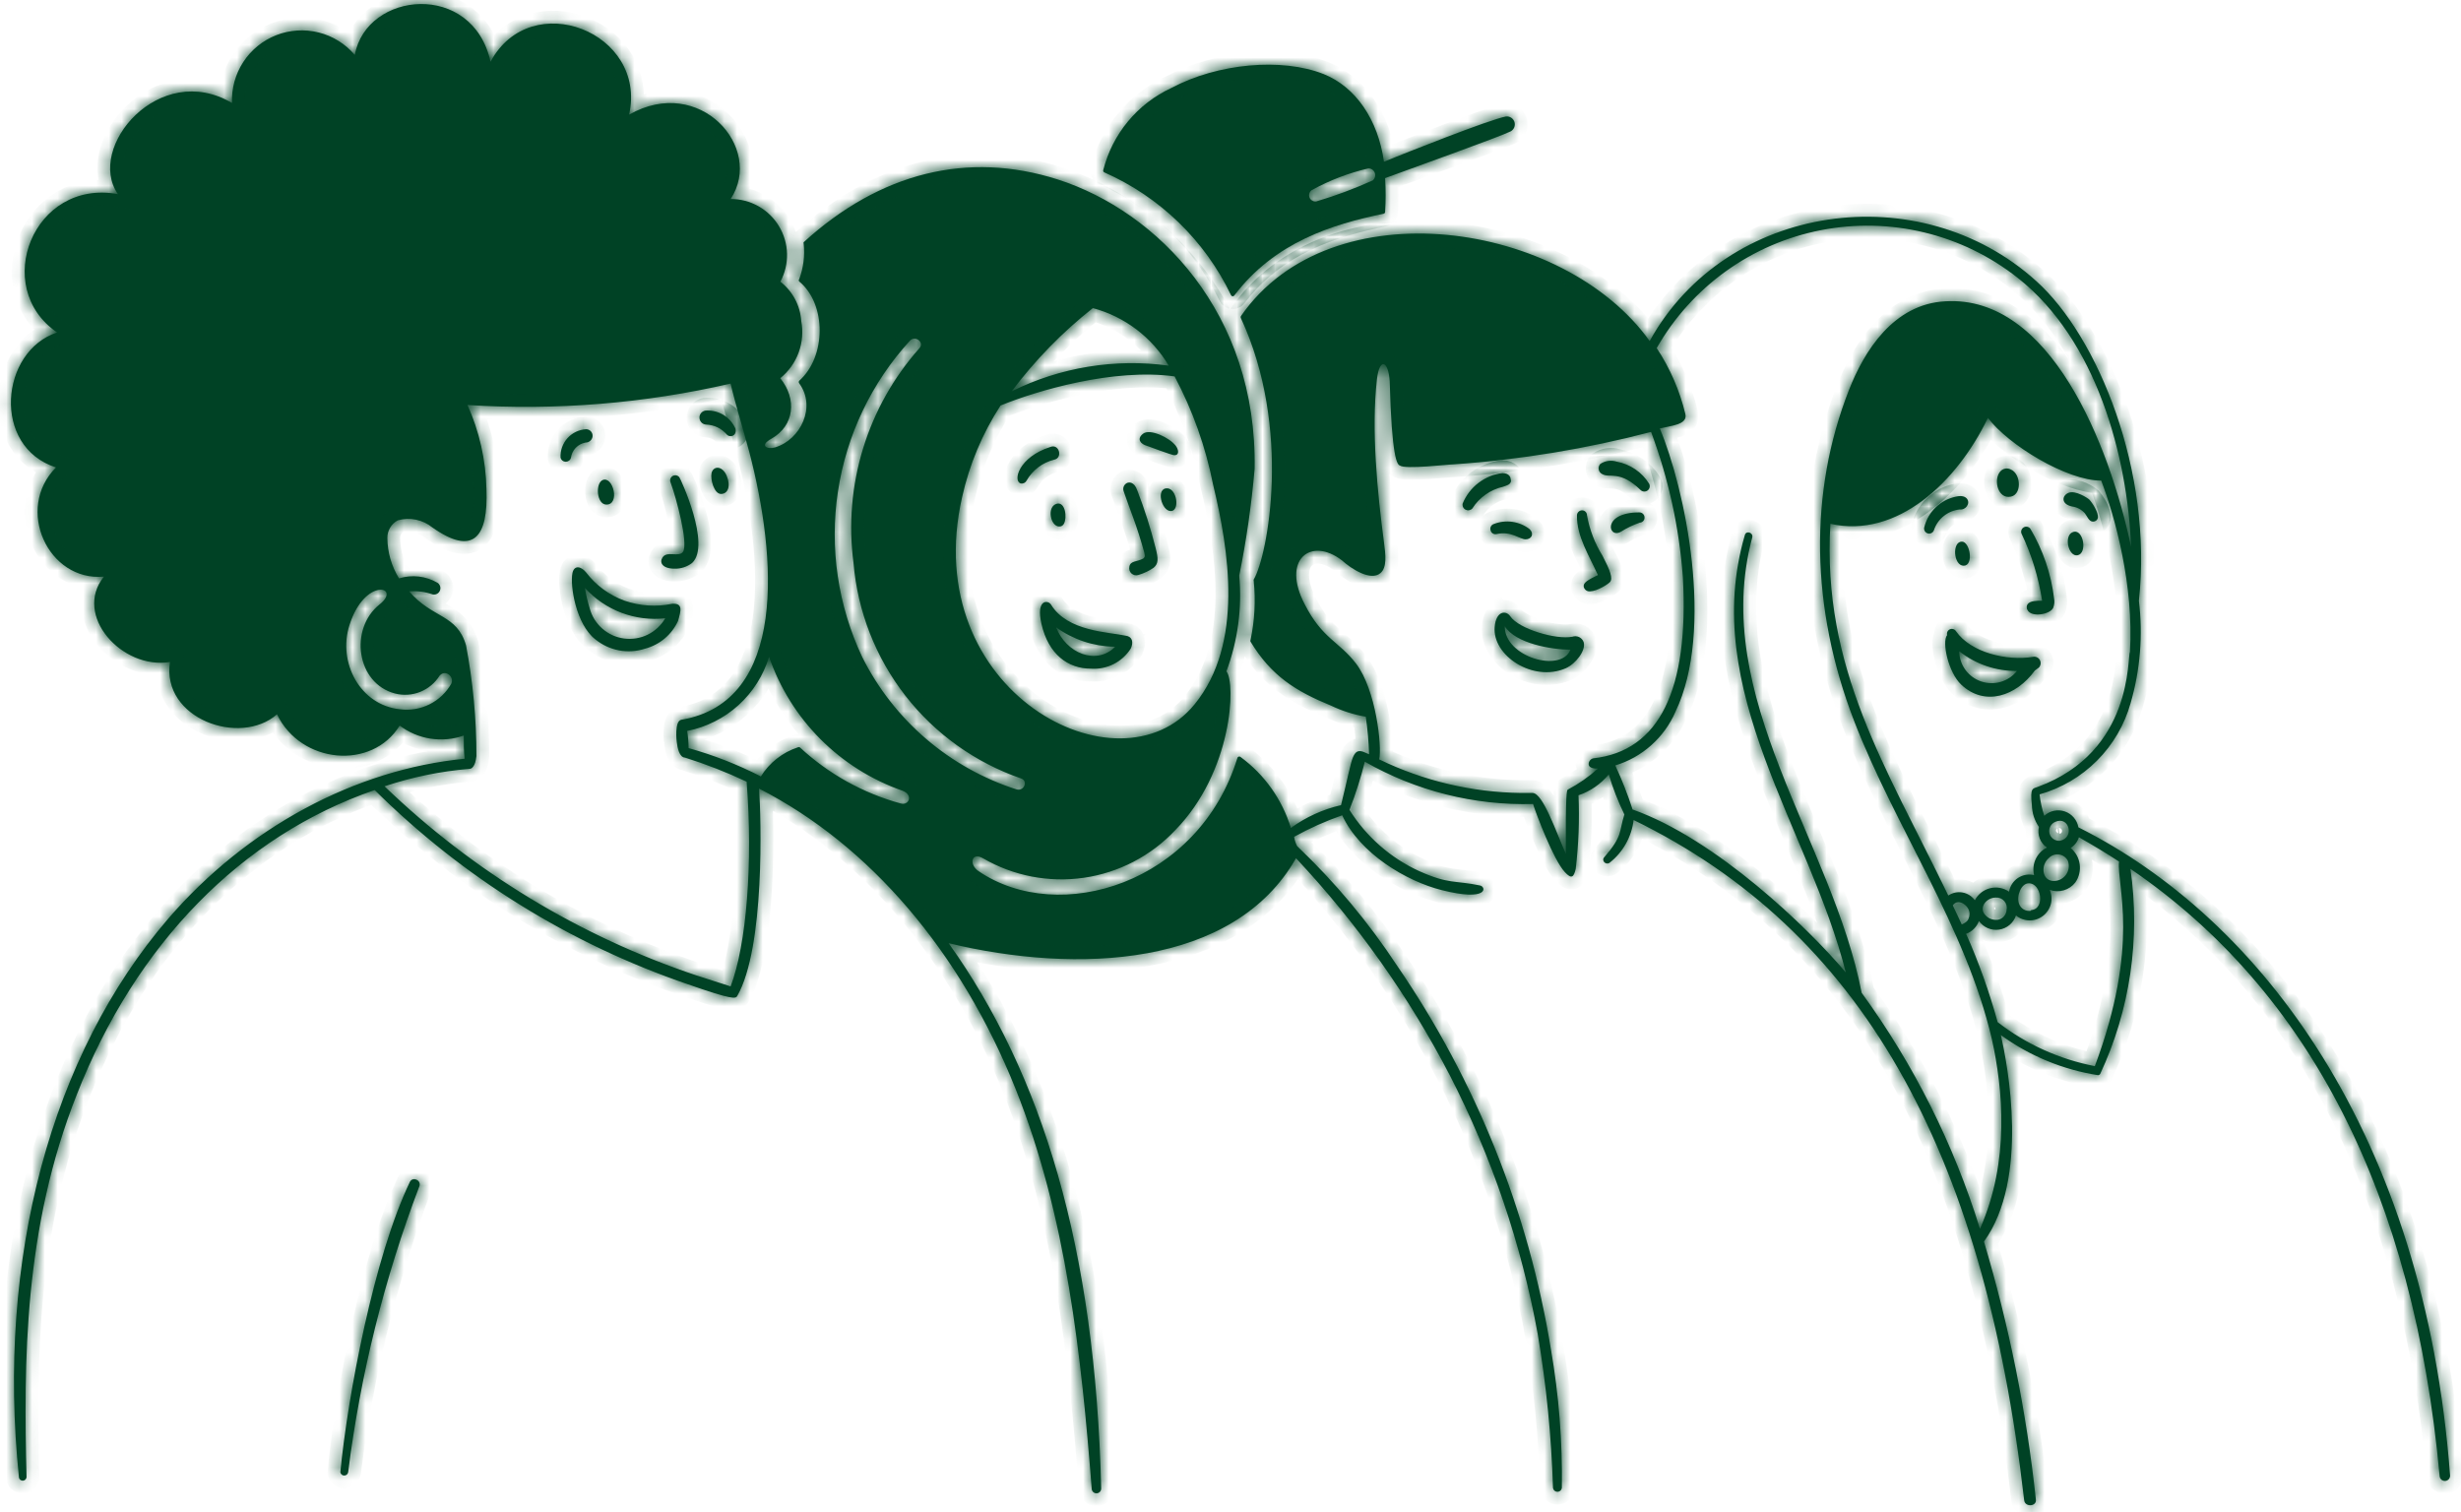
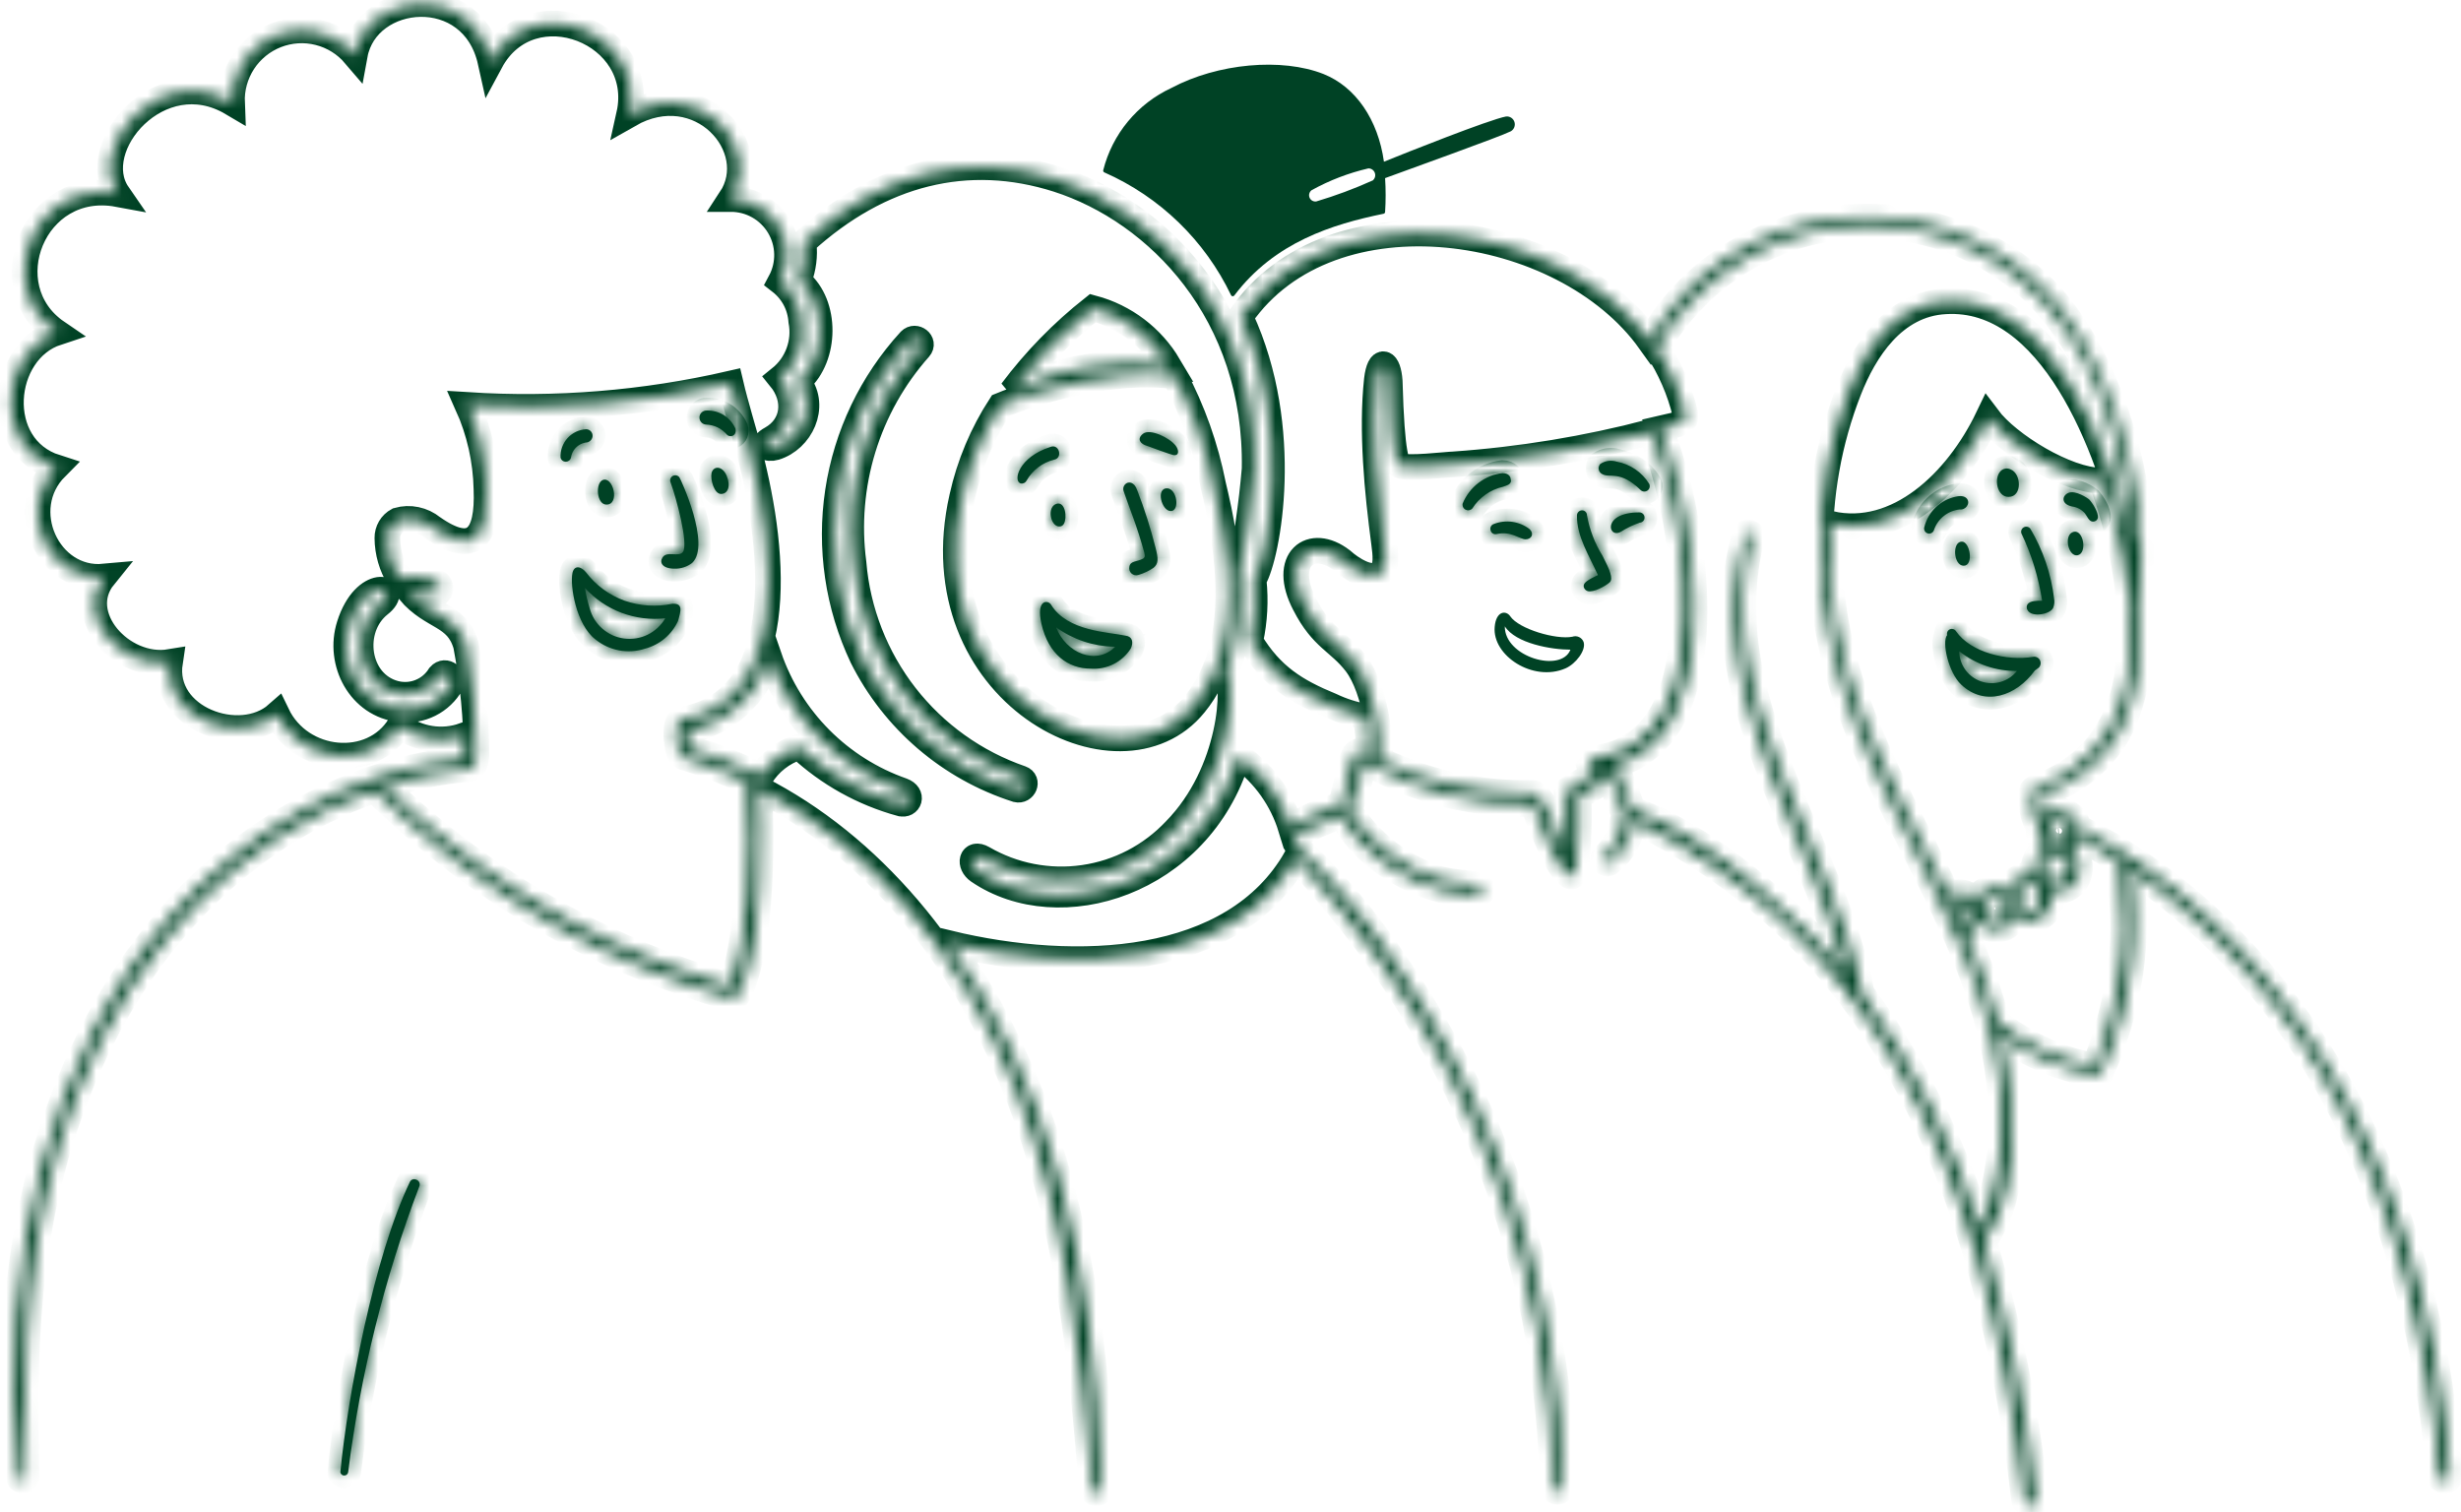
<svg xmlns="http://www.w3.org/2000/svg" fill="none" viewBox="0 0 192 118" height="118" width="192">
  <mask fill="white" id="path-1-inside-1_215_1726">
    <path d="M79.631 37.717C79.721 37.736 79.815 37.724 79.898 37.685C79.981 37.645 80.049 37.579 80.091 37.497C80.319 37.095 80.626 36.743 80.994 36.463C81.362 36.182 81.782 35.98 82.231 35.867C82.931 35.747 82.651 34.607 81.961 34.867C79.471 35.657 79.001 37.527 79.631 37.717ZM55.511 36.917C55.411 37.397 55.711 38.537 56.251 38.537C56.791 38.537 57.031 37.927 56.691 37.117C56.351 36.307 55.641 36.337 55.511 36.917ZM32.481 92.037C32.435 92.014 32.385 92 32.334 91.998C32.283 91.995 32.232 92.002 32.184 92.02C32.136 92.038 32.093 92.066 32.056 92.101C32.019 92.137 31.99 92.18 31.971 92.227C29.191 98.007 27.131 108.867 26.551 114.867C26.564 114.938 26.602 115.003 26.657 115.049C26.713 115.096 26.783 115.121 26.856 115.121C26.928 115.121 26.999 115.096 27.055 115.049C27.11 115.003 27.148 114.938 27.161 114.867C28.118 107.239 29.981 99.753 32.711 92.567C32.733 92.517 32.745 92.464 32.745 92.409C32.746 92.355 32.735 92.301 32.713 92.251C32.692 92.201 32.66 92.156 32.62 92.119C32.58 92.082 32.532 92.054 32.481 92.037ZM82.001 47.177C81.771 46.797 80.811 46.737 81.251 48.667C81.791 51.067 83.341 52.167 85.101 52.167C85.714 52.212 86.328 52.09 86.878 51.813C87.427 51.537 87.891 51.116 88.221 50.597C88.451 50.107 88.341 49.657 87.821 49.597C86.511 49.307 83.281 49.277 82.001 47.177ZM87.001 50.457C85.521 51.957 83.151 50.937 82.401 48.947C83.722 49.9 85.302 50.426 86.931 50.457H87.001ZM90.941 38.107C90.141 38.257 90.731 40.107 91.481 39.847C92.061 39.607 91.741 37.957 90.941 38.107ZM55.101 33.127C55.401 33.137 55.697 33.209 55.969 33.338C56.24 33.467 56.483 33.651 56.681 33.877C56.941 34.197 57.521 34.007 57.371 33.427C57.179 32.999 56.865 32.638 56.468 32.389C56.071 32.14 55.609 32.014 55.141 32.027C54.995 32.022 54.853 32.075 54.746 32.174C54.639 32.273 54.576 32.411 54.571 32.557C54.566 32.703 54.618 32.845 54.718 32.952C54.817 33.059 54.955 33.122 55.101 33.127ZM82.461 39.297C81.641 39.507 81.941 41.047 82.621 41.077C82.698 41.084 82.775 41.067 82.843 41.03C82.91 40.992 82.966 40.936 83.001 40.867C83.271 40.377 83.111 39.147 82.461 39.297ZM89.491 34.787C89.491 34.787 91.431 35.517 91.621 35.517C92.021 35.517 91.961 35.087 91.721 34.767C91.241 34.147 89.721 33.417 89.181 33.837C88.641 34.257 89.001 34.657 89.491 34.787ZM89.271 43.097C89.371 43.477 89.271 43.497 89.191 43.577C88.701 43.847 88.191 43.737 88.111 44.207C88.088 44.303 88.091 44.402 88.12 44.496C88.148 44.59 88.202 44.675 88.274 44.741C88.347 44.808 88.436 44.853 88.532 44.874C88.628 44.894 88.728 44.888 88.821 44.857C89.241 44.733 89.639 44.544 90.001 44.297C90.401 43.967 90.361 43.557 90.161 42.767C89.776 41.239 89.299 39.736 88.731 38.267C88.481 37.537 88.051 37.637 87.961 37.667C87.837 37.716 87.737 37.811 87.681 37.932C87.625 38.053 87.618 38.191 87.661 38.317C88.111 39.647 88.711 41.037 89.271 43.097ZM44.541 35.727C44.579 35.432 44.709 35.156 44.914 34.94C45.12 34.725 45.388 34.58 45.681 34.527C45.818 34.53 45.95 34.481 46.052 34.39C46.154 34.299 46.218 34.173 46.231 34.037C46.236 33.968 46.227 33.898 46.205 33.832C46.182 33.766 46.147 33.705 46.1 33.654C46.053 33.602 45.996 33.561 45.933 33.532C45.869 33.504 45.8 33.488 45.731 33.487C45.172 33.518 44.648 33.769 44.273 34.185C43.899 34.601 43.704 35.148 43.731 35.707C43.753 35.796 43.804 35.876 43.876 35.934C43.947 35.991 44.036 36.024 44.128 36.026C44.22 36.028 44.31 36 44.385 35.946C44.46 35.892 44.514 35.815 44.541 35.727ZM153.061 42.257C152.271 42.257 152.401 44.137 153.201 44.137C154.001 44.137 153.701 42.257 153.061 42.257ZM158.601 51.247C156.601 51.587 153.751 50.917 152.601 49.247C152.553 49.169 152.478 49.111 152.391 49.084C152.304 49.056 152.21 49.061 152.126 49.098C152.042 49.134 151.974 49.2 151.934 49.282C151.895 49.365 151.887 49.459 151.911 49.547C151.481 50.077 152.001 52.467 153.011 53.417C154.851 55.147 157.291 54.317 158.751 52.317L159.071 52.077C159.143 51.999 159.189 51.9 159.202 51.795C159.214 51.689 159.193 51.582 159.14 51.49C159.088 51.397 159.007 51.324 158.91 51.28C158.813 51.236 158.705 51.225 158.601 51.247ZM157.361 52.347C157.036 52.755 156.593 53.053 156.092 53.2C155.591 53.347 155.057 53.335 154.563 53.166C154.069 52.998 153.639 52.681 153.333 52.258C153.026 51.836 152.858 51.329 152.851 50.807C154.133 51.822 155.725 52.366 157.361 52.347ZM52.631 44.367C53.126 44.379 53.61 44.22 54.001 43.917C55.491 42.517 53.091 37.337 53.001 37.237C52.944 37.163 52.862 37.111 52.771 37.09C52.68 37.07 52.584 37.082 52.501 37.125C52.417 37.168 52.352 37.238 52.315 37.325C52.279 37.411 52.274 37.507 52.301 37.597C52.781 38.897 53.691 42.327 53.301 43.027C53.001 43.537 51.991 42.917 51.671 43.527C51.451 43.867 51.651 44.367 52.631 44.367ZM163.001 38.977C162.871 38.857 161.931 38.237 161.391 38.447C160.851 38.657 160.781 39.337 161.661 39.517C162.05 39.566 162.407 39.758 162.661 40.057C162.831 40.267 162.971 40.697 163.291 40.697C163.378 40.699 163.463 40.672 163.532 40.619C163.601 40.566 163.65 40.492 163.671 40.407C163.731 39.987 163.251 39.247 163.001 38.977ZM156.701 38.767C157.791 38.767 157.701 36.957 156.871 36.627C156.741 36.559 156.592 36.537 156.447 36.562C156.303 36.587 156.17 36.659 156.071 36.767C155.541 37.327 155.791 38.767 156.701 38.767ZM161.801 41.487C160.951 41.667 161.351 43.487 162.101 43.317C162.851 43.147 162.551 41.337 161.801 41.487ZM158.401 41.247C158.344 41.173 158.262 41.121 158.171 41.1C158.08 41.08 157.984 41.092 157.901 41.135C157.817 41.178 157.752 41.248 157.715 41.335C157.679 41.421 157.674 41.517 157.701 41.607C158.495 43.272 159.041 45.044 159.321 46.867C158.921 46.867 158.381 46.867 158.181 47.147C158.139 47.215 158.117 47.292 158.117 47.372C158.117 47.451 158.139 47.529 158.181 47.597C158.491 48.197 159.941 47.937 160.181 47.427C160.277 47.189 160.301 46.928 160.251 46.677C160.017 44.758 159.387 42.909 158.401 41.247ZM152.891 39.747C153.351 39.807 153.741 39.287 153.461 38.917C153.351 38.777 153.111 38.627 152.591 38.747C152 38.873 151.457 39.161 151.022 39.58C150.587 39.999 150.278 40.531 150.131 41.117C150.099 41.216 150.108 41.324 150.156 41.417C150.204 41.51 150.286 41.58 150.386 41.612C150.485 41.644 150.593 41.635 150.686 41.587C150.779 41.539 150.849 41.456 150.881 41.357C151.026 40.924 151.293 40.542 151.649 40.257C152.006 39.971 152.437 39.794 152.891 39.747ZM123.811 40.197C123.811 40.146 123.801 40.096 123.781 40.049C123.761 40.002 123.732 39.96 123.696 39.925C123.66 39.889 123.617 39.861 123.569 39.843C123.522 39.824 123.472 39.816 123.421 39.817C123.32 39.819 123.224 39.86 123.151 39.93C123.079 40.001 123.036 40.096 123.031 40.197C123.001 41.867 124.001 43.367 124.661 44.867C123.831 45.267 123.491 45.487 123.561 45.797C123.58 45.871 123.618 45.939 123.67 45.995C123.723 46.051 123.788 46.093 123.861 46.117C124.311 46.257 125.271 45.717 125.581 45.437C125.891 45.157 125.581 44.437 125.021 43.357C124.421 42.39 124.011 41.317 123.811 40.197ZM44.661 44.707C44.461 45.707 44.941 48.707 46.441 49.877C46.975 50.316 47.612 50.613 48.292 50.741C48.972 50.869 49.673 50.822 50.331 50.607C50.893 50.458 51.415 50.186 51.86 49.811C52.304 49.435 52.66 48.966 52.901 48.437C53.121 47.667 53.311 47.047 52.441 47.107C51.205 47.363 49.923 47.28 48.731 46.867C47.541 46.436 46.5 45.672 45.731 44.667C45.351 44.187 44.801 44.057 44.661 44.707ZM51.901 48.237C51.581 48.789 51.106 49.233 50.533 49.514C49.961 49.795 49.318 49.9 48.687 49.816C48.055 49.731 47.462 49.461 46.984 49.039C46.506 48.617 46.164 48.063 46.001 47.447C45.842 46.929 45.718 46.401 45.631 45.867C46.414 46.73 47.391 47.394 48.481 47.806C49.571 48.218 50.743 48.366 51.901 48.237ZM47.311 39.367C48.391 39.367 47.831 37.137 47.031 37.447C46.431 37.687 46.541 39.367 47.311 39.367ZM117.851 37.347C117.851 37.217 117.711 36.917 117.221 36.907C116.538 36.992 115.89 37.258 115.344 37.676C114.797 38.094 114.372 38.65 114.111 39.287C114.092 39.382 114.104 39.48 114.146 39.567C114.189 39.654 114.259 39.725 114.345 39.768C114.432 39.811 114.53 39.825 114.625 39.807C114.72 39.788 114.807 39.739 114.871 39.667C115.413 38.81 116.272 38.203 117.261 37.977C117.541 37.867 118.001 37.797 117.851 37.347ZM125.001 36.987C125.581 37.327 126.381 36.657 128.001 38.237C128.073 38.305 128.167 38.345 128.266 38.35C128.365 38.355 128.463 38.325 128.542 38.265C128.621 38.206 128.676 38.12 128.698 38.023C128.72 37.926 128.707 37.825 128.661 37.737C128.381 37.291 128.012 36.907 127.577 36.611C127.141 36.315 126.649 36.113 126.131 36.017C125.918 35.949 125.692 35.93 125.47 35.961C125.249 35.992 125.037 36.073 124.851 36.197C124.798 36.254 124.759 36.323 124.737 36.399C124.716 36.474 124.712 36.553 124.727 36.63C124.741 36.707 124.774 36.779 124.821 36.841C124.869 36.903 124.93 36.953 125.001 36.987ZM127.901 39.977C124.961 39.977 125.451 42.047 126.441 41.497C126.907 41.199 127.407 40.957 127.931 40.777C127.983 40.774 128.034 40.761 128.081 40.739C128.128 40.716 128.17 40.684 128.205 40.645C128.239 40.606 128.265 40.56 128.282 40.511C128.299 40.461 128.305 40.409 128.301 40.357C128.296 40.254 128.251 40.158 128.177 40.087C128.102 40.016 128.004 39.977 127.901 39.977ZM116.771 41.667C117.881 41.407 118.571 42.077 119.021 42.077C119.471 42.077 119.721 41.667 119.341 41.287C118.948 40.981 118.482 40.784 117.989 40.714C117.496 40.644 116.994 40.703 116.531 40.887C116.435 40.921 116.356 40.991 116.311 41.083C116.266 41.175 116.259 41.28 116.291 41.377C116.303 41.428 116.324 41.476 116.355 41.519C116.386 41.561 116.425 41.597 116.469 41.624C116.514 41.651 116.564 41.669 116.616 41.676C116.668 41.683 116.72 41.68 116.771 41.667Z" />
    <path d="M191.151 115.127C189.151 88.537 176.421 71.687 162.151 64.547C162.101 64.264 161.976 64 161.789 63.782C161.602 63.564 161.36 63.4 161.088 63.308C160.816 63.216 160.524 63.199 160.243 63.258C159.962 63.318 159.702 63.452 159.491 63.647C159.308 63.105 159.183 62.545 159.121 61.977C160.814 61.498 162.356 60.593 163.599 59.349C164.842 58.104 165.745 56.56 166.221 54.867C166.976 52.272 167.197 49.55 166.871 46.867C167.971 36.777 163.681 26.267 158.871 21.937C149.781 13.697 134.681 15.817 128.701 26.607C122.021 17.257 103.841 14.517 96.811 24.667C96.799 24.69 96.792 24.716 96.792 24.742C96.792 24.768 96.799 24.794 96.811 24.817C100.811 33.437 98.901 43.387 97.811 45.217C97.801 45.25 97.801 45.284 97.811 45.317C97.97 46.861 97.886 48.42 97.561 49.937C97.551 49.956 97.546 49.976 97.546 49.997C97.546 50.018 97.551 50.038 97.561 50.057C99.181 52.737 101.091 53.927 103.851 55.057C104.707 55.466 105.616 55.755 106.551 55.917C106.697 56.887 106.784 57.866 106.811 58.847L106.341 58.647C105.941 58.517 105.731 58.647 105.541 59.117C105.351 59.587 105.111 60.847 104.621 62.817C103.211 63.14 101.881 63.746 100.711 64.597C100.032 62.375 98.654 60.432 96.781 59.057C96.762 59.041 96.739 59.03 96.715 59.025C96.691 59.02 96.666 59.021 96.642 59.028C96.618 59.035 96.597 59.047 96.579 59.065C96.561 59.082 96.548 59.103 96.541 59.127C93.541 68.907 82.641 72.267 76.331 67.957C75.571 67.437 75.791 66.447 76.681 66.957C79.06 68.34 81.837 68.878 84.561 68.482C87.284 68.086 89.794 66.78 91.681 64.777C96.151 60.217 96.431 53.317 95.681 52.377C96.569 49.993 96.911 47.44 96.681 44.907C97.238 42.159 97.639 39.381 97.881 36.587C98.101 24.447 90.311 16.497 82.511 13.997C75.511 11.767 68.671 13.457 62.701 18.897C62.686 18.936 62.686 18.978 62.701 19.017C62.802 19.952 62.682 20.897 62.351 21.777C62.33 21.802 62.318 21.834 62.318 21.867C62.318 21.9 62.33 21.932 62.351 21.957C64.511 23.747 64.451 27.857 62.351 29.707C62.33 29.736 62.318 29.771 62.318 29.807C62.318 29.843 62.33 29.878 62.351 29.907C63.701 31.737 62.471 34.297 60.471 34.907C59.901 35.087 59.161 34.787 60.201 34.217C61.961 33.217 62.201 31.137 60.871 29.507C61.523 28.982 62.019 28.29 62.308 27.504C62.597 26.718 62.667 25.869 62.511 25.047C62.471 24.449 62.306 23.866 62.025 23.337C61.744 22.808 61.354 22.344 60.881 21.977C61.239 21.308 61.418 20.558 61.4 19.799C61.381 19.04 61.165 18.299 60.774 17.649C60.383 16.999 59.83 16.461 59.168 16.089C58.507 15.717 57.76 15.524 57.001 15.527C59.641 11.527 54.581 5.807 49.081 8.947C50.521 2.507 41.421 -1.053 38.271 4.817C36.871 -1.503 28.591 -0.693 27.681 4.287C26.947 3.424 25.962 2.811 24.864 2.535C23.765 2.258 22.608 2.332 21.553 2.745C20.498 3.158 19.599 3.889 18.98 4.838C18.361 5.787 18.054 6.905 18.101 8.037C12.441 4.687 6.681 11.497 9.201 15.147C2.601 13.927 -0.709 22.417 4.461 25.937C0.001 27.397 -0.659 34.867 4.371 36.467C1.141 39.707 3.761 45.387 8.111 44.987C5.681 47.987 9.511 52.267 13.261 51.647C12.581 56.067 18.731 58.267 21.611 55.727C23.471 59.607 29.031 60.107 31.181 56.607C31.885 57.14 32.71 57.491 33.583 57.627C34.455 57.763 35.348 57.681 36.181 57.387C36.181 57.987 36.181 58.567 36.251 59.197C27.711 60.027 19.251 64.567 13.121 71.677C4.001 82.277 -0.289 98.177 1.481 115.297C1.499 115.366 1.541 115.427 1.6 115.468C1.659 115.509 1.73 115.527 1.802 115.52C1.873 115.513 1.939 115.48 1.989 115.428C2.038 115.376 2.067 115.309 2.071 115.237C1.851 106.347 1.831 95.867 6.001 85.377C10.601 73.647 18.851 65.217 29.231 61.637C36.127 68.478 44.487 73.662 53.681 76.797C57.131 78.007 57.391 77.917 57.511 77.717C59.691 73.927 59.381 63.767 59.221 61.527C67.841 65.927 74.931 74.227 79.221 84.927C83.221 94.927 84.361 105.827 85.171 116.137C85.171 116.235 85.21 116.329 85.279 116.399C85.349 116.468 85.443 116.507 85.541 116.507C85.639 116.507 85.733 116.468 85.802 116.399C85.872 116.329 85.911 116.235 85.911 116.137C85.461 97.357 81.321 83.827 74.011 73.587C84.011 75.997 96.261 75.477 101.111 66.957C105.869 72.026 109.907 77.726 113.111 83.897C116.379 90.256 118.691 97.063 119.971 104.097C120.641 108.065 121.039 112.074 121.161 116.097C121.175 116.178 121.217 116.252 121.28 116.306C121.343 116.359 121.423 116.388 121.506 116.388C121.588 116.388 121.668 116.359 121.732 116.306C121.795 116.252 121.837 116.178 121.851 116.097C121.906 112.475 121.621 108.856 121.001 105.287C119.255 94.545 115.157 84.321 109.001 75.347C106.767 71.949 104.149 68.818 101.201 66.017C101.078 65.79 100.997 65.543 100.961 65.287C102.162 64.624 103.416 64.062 104.711 63.607C106.111 66.607 109.711 68.747 112.481 69.447C116.141 70.367 115.951 69.197 115.481 69.087C113.481 68.667 113.051 69.007 110.731 67.967C108.486 66.94 106.592 65.278 105.281 63.187C105.759 61.96 106.16 60.704 106.481 59.427C110.469 61.709 115.008 62.851 119.601 62.727C119.841 63.477 121.181 67.067 122.091 68.047C122.611 68.607 122.781 68.437 122.931 67.797C123.16 65.889 123.233 63.966 123.151 62.047C124.074 61.733 124.891 61.169 125.511 60.417C125.831 61.492 126.239 62.539 126.731 63.547C126.291 64.897 126.641 65.177 125.161 66.877C124.911 67.147 125.291 67.527 125.581 67.307C126.62 66.488 127.293 65.291 127.451 63.977C145.051 72.557 154.741 89.427 157.921 117.057C157.991 117.607 158.921 117.547 158.831 116.977C158.103 110.163 156.747 103.431 154.781 96.867C158.331 91.967 156.641 83.107 156.101 80.757C158.348 82.386 160.949 83.459 163.691 83.887C163.723 83.884 163.755 83.873 163.783 83.856C163.81 83.839 163.834 83.815 163.851 83.787C166.179 78.797 166.999 73.236 166.211 67.787C180.211 77.327 188.321 93.257 190.331 115.137C190.332 115.246 190.377 115.349 190.454 115.425C190.532 115.501 190.637 115.543 190.746 115.542C190.855 115.541 190.958 115.496 191.034 115.418C191.11 115.34 191.152 115.236 191.151 115.127ZM85.261 24.037C87.745 24.702 89.87 26.314 91.181 28.527C86.989 27.955 82.723 28.651 78.931 30.527C80.752 28.1 82.88 25.918 85.261 24.037ZM75.061 38.787C75.625 36.243 76.641 33.822 78.061 31.637C80.901 30.477 86.881 28.707 91.641 29.367C93.049 32.018 94.06 34.862 94.641 37.807C95.871 42.897 97.061 50.207 93.201 54.947C87.351 62.167 71.601 54.007 75.061 38.787ZM35.211 53.337C34.819 54.031 34.229 54.592 33.517 54.948C32.804 55.304 32.001 55.44 31.211 55.337C28.101 55.027 26.331 51.687 27.261 48.777C28.471 44.957 31.391 45.777 29.601 47.167C27.241 49.057 27.791 53.317 30.821 54.107C31.474 54.274 32.164 54.229 32.79 53.977C33.416 53.725 33.945 53.28 34.301 52.707C34.751 52.197 35.461 52.807 35.211 53.337ZM57.001 76.957L54.321 76.097C45.223 73.041 36.916 68.003 30.001 61.347C32.142 60.63 34.361 60.174 36.611 59.987C36.991 59.987 37.131 59.367 37.171 58.987C37.17 56.091 36.899 53.202 36.361 50.357C35.651 47.897 33.751 48.277 31.921 46.137C32.544 46.087 33.171 46.169 33.761 46.377C33.875 46.4 33.993 46.382 34.096 46.327C34.199 46.272 34.279 46.183 34.322 46.075C34.366 45.967 34.371 45.847 34.336 45.736C34.301 45.626 34.229 45.53 34.131 45.467C33.682 45.206 33.183 45.04 32.667 44.982C32.15 44.923 31.627 44.973 31.131 45.127C30.545 44.18 30.23 43.09 30.221 41.977C30.216 41.695 30.29 41.417 30.433 41.173C30.575 40.93 30.782 40.731 31.031 40.597C31.494 40.466 31.983 40.448 32.454 40.546C32.926 40.643 33.367 40.853 33.741 41.157C36.921 43.397 38.101 41.937 37.951 38.157C37.903 35.893 37.399 33.662 36.471 31.597C43.359 32.039 50.275 31.476 57.001 29.927C57.401 31.637 58.001 33.537 58.461 35.277C60.601 43.447 61.461 54.747 53.151 56.157C52.601 56.257 52.791 57.887 52.801 57.897C52.851 58.357 53.011 59.097 53.441 59.107C55.085 59.624 56.692 60.252 58.251 60.987C58.751 67.337 58.241 73.707 57.001 76.957ZM70.271 62.687C67.333 61.882 64.633 60.38 62.401 58.307C62.377 58.293 62.349 58.285 62.321 58.285C62.293 58.285 62.265 58.293 62.241 58.307C61.046 58.705 60.027 59.508 59.361 60.577C57.56 59.652 55.671 58.911 53.721 58.367C53.717 57.918 53.681 57.47 53.611 57.027C55.1 56.733 56.481 56.041 57.607 55.022C58.732 54.004 59.56 52.699 60.001 51.247C60.834 53.659 62.202 55.852 64.003 57.66C65.804 59.468 67.992 60.845 70.401 61.687C71.281 62.017 70.911 62.867 70.281 62.687H70.271ZM67.271 51.267C65.37 47.245 64.709 42.748 65.373 38.349C66.037 33.95 67.997 29.848 71.001 26.567C71.411 26.147 72.141 26.707 71.731 27.167C69.722 29.428 68.223 32.095 67.336 34.987C66.449 37.879 66.195 40.928 66.591 43.927C66.906 47.695 68.311 51.291 70.633 54.276C72.955 57.26 76.095 59.505 79.671 60.737C80.231 60.937 79.891 61.737 79.331 61.597C76.733 60.766 74.328 59.424 72.257 57.65C70.186 55.876 68.491 53.706 67.271 51.267ZM160.351 64.117C161.421 63.637 161.891 65.357 160.711 65.597C160.527 65.614 160.343 65.564 160.193 65.456C160.043 65.349 159.937 65.191 159.893 65.012C159.849 64.833 159.872 64.644 159.956 64.48C160.04 64.315 160.18 64.186 160.351 64.117ZM159.841 66.947C159.942 66.839 160.067 66.757 160.206 66.709C160.345 66.659 160.494 66.645 160.64 66.665C160.786 66.686 160.925 66.741 161.046 66.827C161.166 66.912 161.264 67.026 161.331 67.157C161.399 67.343 161.42 67.543 161.39 67.739C161.36 67.935 161.281 68.12 161.16 68.277C161.039 68.433 160.88 68.557 160.699 68.636C160.517 68.715 160.318 68.746 160.121 68.727C159.291 68.637 159.211 67.477 159.841 66.947ZM166.171 50.867C165.951 51.247 166.461 58.637 158.991 61.387C158.581 61.537 158.371 61.447 158.521 62.807C158.531 63.419 158.723 64.014 159.071 64.517C159.002 64.817 159.024 65.13 159.134 65.417C159.245 65.704 159.439 65.951 159.691 66.127C159.306 66.32 158.998 66.638 158.817 67.028C158.635 67.418 158.591 67.858 158.691 68.277C158.478 68.226 158.256 68.219 158.04 68.257C157.824 68.296 157.619 68.378 157.436 68.499C157.253 68.62 157.097 68.777 156.977 68.961C156.858 69.144 156.777 69.351 156.741 69.567C156.526 69.42 156.283 69.321 156.026 69.275C155.77 69.229 155.508 69.238 155.255 69.302C155.003 69.365 154.767 69.481 154.563 69.642C154.359 69.803 154.191 70.006 154.071 70.237C153.842 69.918 153.497 69.701 153.111 69.632C152.724 69.563 152.326 69.647 152.001 69.867C147.111 59.757 142.141 52.177 142.801 40.867C148.011 42.037 152.681 37.617 155.091 32.597C156.671 34.707 161.231 37.497 163.931 37.497C165.001 40.297 166.491 45.697 166.171 50.867ZM158.451 71.057C158.257 71.092 158.057 71.057 157.887 70.958C157.716 70.859 157.587 70.703 157.521 70.517C157.301 69.887 157.691 68.917 158.271 68.917C159.251 68.867 159.591 70.937 158.451 71.007V71.057ZM156.541 71.057C156.518 71.226 156.443 71.385 156.327 71.51C156.21 71.635 156.058 71.721 155.891 71.757C155.683 71.789 155.471 71.761 155.278 71.678C155.086 71.595 154.92 71.46 154.801 71.287C154.421 70.727 155.011 70.027 155.701 70.027C155.827 70.017 155.954 70.037 156.071 70.086C156.188 70.134 156.292 70.21 156.374 70.307C156.456 70.403 156.514 70.518 156.543 70.642C156.572 70.765 156.571 70.894 156.541 71.017V71.057ZM153.641 71.497C153.561 71.817 153.441 71.947 153.051 72.127C152.821 71.627 152.581 71.127 152.351 70.637C152.781 69.977 153.821 70.757 153.641 71.457V71.497ZM124.291 59.167C124.191 59.193 124.103 59.252 124.04 59.333C123.977 59.414 123.942 59.514 123.941 59.617C123.941 59.927 124.401 59.977 124.661 59.967C123.949 60.609 123.159 61.16 122.311 61.607C122.241 61.687 122.141 61.777 122.161 66.607C121.391 64.887 120.391 61.917 119.581 61.867H118.681C114.84 61.819 111.057 60.924 107.601 59.247C107.831 58.247 107.351 53.807 105.791 51.767C104.441 50.017 103.171 49.847 101.791 47.147C99.951 43.647 102.271 41.857 104.691 43.717C105.431 44.387 106.941 45.357 107.691 44.717C108.231 44.277 108.091 43.227 107.981 42.377C107.451 38.377 106.981 33.577 107.421 29.607C107.631 27.837 108.321 28.167 108.421 29.737C108.581 35.737 109.001 36.247 109.211 36.317C109.631 36.637 112.991 36.227 113.431 36.227C118.625 35.865 123.774 35.018 128.811 33.697C130.168 37.331 131.003 41.139 131.291 45.007C131.781 53.807 129.461 58.597 124.291 59.167ZM154.471 95.867C152.427 89.265 149.308 83.045 145.241 77.457C142.961 65.647 133.371 54.387 136.701 41.947C136.821 41.567 136.241 41.357 136.131 41.737C132.571 53.867 141.191 64.667 144.001 75.867C141.071 72.387 133.881 65.457 127.371 63.157C126.99 61.984 126.539 60.836 126.021 59.717C127.059 59.402 128.016 58.865 128.826 58.143C129.636 57.421 130.279 56.532 130.711 55.537C133.791 49.137 131.461 38.097 129.491 33.427C130.391 33.207 131.661 33.137 131.491 32.317C131.05 30.48 130.292 28.734 129.251 27.157C130.599 24.791 132.442 22.745 134.654 21.157C136.866 19.569 139.394 18.477 142.067 17.956C144.739 17.434 147.493 17.496 150.139 18.137C152.786 18.777 155.262 19.981 157.401 21.667C163.561 26.507 165.981 35.597 166.261 42.667C164.571 34.667 159.941 23.027 151.781 23.507C147.721 23.717 145.441 27.387 144.251 30.427C141.111 38.427 141.251 47.427 144.651 56.247C147.911 64.667 153.331 72.247 155.401 81.077C156.251 84.917 156.821 90.597 154.471 95.867ZM163.421 83.177C160.664 82.642 158.071 81.467 155.851 79.747C155.203 77.392 154.381 75.089 153.391 72.857C153.62 72.772 153.827 72.638 154 72.466C154.172 72.293 154.306 72.086 154.391 71.857C154.566 72.103 154.807 72.296 155.085 72.414C155.363 72.532 155.669 72.572 155.968 72.527C156.267 72.483 156.547 72.356 156.779 72.162C157.011 71.968 157.185 71.713 157.281 71.427C157.577 71.667 157.945 71.801 158.326 71.808C158.707 71.814 159.079 71.692 159.382 71.461C159.686 71.23 159.903 70.904 159.998 70.535C160.094 70.167 160.063 69.776 159.911 69.427C160.263 69.554 160.646 69.566 161.005 69.462C161.365 69.358 161.682 69.143 161.911 68.847C162.199 68.434 162.321 67.928 162.252 67.43C162.184 66.931 161.93 66.477 161.541 66.157C161.849 65.966 162.079 65.672 162.191 65.327C163.271 65.927 164.321 66.567 165.321 67.217C165.131 69.087 167.001 73.667 163.421 83.207V83.177Z" />
    <path d="M117.501 9.087C116.251 9.307 109.561 11.967 107.971 12.617C107.511 9.327 105.761 6.777 103.261 5.777C100.001 4.487 95.001 4.937 91.381 6.867C90.075 7.473 88.92 8.363 88.002 9.472C87.083 10.581 86.424 11.881 86.071 13.277C86.063 13.31 86.066 13.345 86.081 13.376C86.096 13.407 86.12 13.432 86.151 13.447C90.493 15.36 94.005 18.766 96.051 23.047C96.064 23.068 96.083 23.084 96.105 23.096C96.127 23.108 96.151 23.114 96.176 23.114C96.201 23.114 96.225 23.108 96.247 23.096C96.269 23.084 96.287 23.068 96.301 23.047C99.451 18.887 103.951 17.497 107.941 16.677C107.972 16.671 108 16.655 108.022 16.631C108.044 16.608 108.057 16.578 108.061 16.547C108.117 15.665 108.117 14.779 108.061 13.897C109.811 13.247 117.061 10.657 117.861 10.247C117.986 10.178 118.083 10.068 118.137 9.936C118.19 9.803 118.196 9.657 118.154 9.52C118.111 9.384 118.023 9.266 117.904 9.187C117.785 9.108 117.643 9.073 117.501 9.087ZM107.071 14.087C105.649 14.728 104.186 15.273 102.691 15.717C102.583 15.733 102.472 15.712 102.378 15.657C102.283 15.603 102.209 15.519 102.167 15.418C102.126 15.316 102.119 15.204 102.149 15.099C102.179 14.994 102.243 14.902 102.331 14.837C103.722 14.068 105.213 13.496 106.761 13.137C106.873 13.137 106.982 13.172 107.073 13.238C107.164 13.304 107.231 13.397 107.265 13.504C107.3 13.611 107.3 13.726 107.265 13.832C107.23 13.939 107.162 14.031 107.071 14.097V14.087ZM123.551 50.097C123.49 49.925 123.363 49.784 123.198 49.705C123.033 49.626 122.843 49.616 122.671 49.677C121.411 49.927 118.491 49.077 117.821 48.077C117.501 47.607 116.721 47.647 116.611 48.907C116.411 51.157 119.611 53.237 122.131 52.147C122.921 51.807 123.751 50.747 123.551 50.097ZM117.401 48.867C118.251 50.207 121.051 50.687 122.521 50.687C121.801 52.537 117.371 51.257 117.401 48.867Z" />
  </mask>
  <path fill="#004225" d="M79.631 37.717C79.721 37.736 79.815 37.724 79.898 37.685C79.981 37.645 80.049 37.579 80.091 37.497C80.319 37.095 80.626 36.743 80.994 36.463C81.362 36.182 81.782 35.98 82.231 35.867C82.931 35.747 82.651 34.607 81.961 34.867C79.471 35.657 79.001 37.527 79.631 37.717ZM55.511 36.917C55.411 37.397 55.711 38.537 56.251 38.537C56.791 38.537 57.031 37.927 56.691 37.117C56.351 36.307 55.641 36.337 55.511 36.917ZM32.481 92.037C32.435 92.014 32.385 92 32.334 91.998C32.283 91.995 32.232 92.002 32.184 92.02C32.136 92.038 32.093 92.066 32.056 92.101C32.019 92.137 31.99 92.18 31.971 92.227C29.191 98.007 27.131 108.867 26.551 114.867C26.564 114.938 26.602 115.003 26.657 115.049C26.713 115.096 26.783 115.121 26.856 115.121C26.928 115.121 26.999 115.096 27.055 115.049C27.11 115.003 27.148 114.938 27.161 114.867C28.118 107.239 29.981 99.753 32.711 92.567C32.733 92.517 32.745 92.464 32.745 92.409C32.746 92.355 32.735 92.301 32.713 92.251C32.692 92.201 32.66 92.156 32.62 92.119C32.58 92.082 32.532 92.054 32.481 92.037ZM82.001 47.177C81.771 46.797 80.811 46.737 81.251 48.667C81.791 51.067 83.341 52.167 85.101 52.167C85.714 52.212 86.328 52.09 86.878 51.813C87.427 51.537 87.891 51.116 88.221 50.597C88.451 50.107 88.341 49.657 87.821 49.597C86.511 49.307 83.281 49.277 82.001 47.177ZM87.001 50.457C85.521 51.957 83.151 50.937 82.401 48.947C83.722 49.9 85.302 50.426 86.931 50.457H87.001ZM90.941 38.107C90.141 38.257 90.731 40.107 91.481 39.847C92.061 39.607 91.741 37.957 90.941 38.107ZM55.101 33.127C55.401 33.137 55.697 33.209 55.969 33.338C56.24 33.467 56.483 33.651 56.681 33.877C56.941 34.197 57.521 34.007 57.371 33.427C57.179 32.999 56.865 32.638 56.468 32.389C56.071 32.14 55.609 32.014 55.141 32.027C54.995 32.022 54.853 32.075 54.746 32.174C54.639 32.273 54.576 32.411 54.571 32.557C54.566 32.703 54.618 32.845 54.718 32.952C54.817 33.059 54.955 33.122 55.101 33.127ZM82.461 39.297C81.641 39.507 81.941 41.047 82.621 41.077C82.698 41.084 82.775 41.067 82.843 41.03C82.91 40.992 82.966 40.936 83.001 40.867C83.271 40.377 83.111 39.147 82.461 39.297ZM89.491 34.787C89.491 34.787 91.431 35.517 91.621 35.517C92.021 35.517 91.961 35.087 91.721 34.767C91.241 34.147 89.721 33.417 89.181 33.837C88.641 34.257 89.001 34.657 89.491 34.787ZM89.271 43.097C89.371 43.477 89.271 43.497 89.191 43.577C88.701 43.847 88.191 43.737 88.111 44.207C88.088 44.303 88.091 44.402 88.12 44.496C88.148 44.59 88.202 44.675 88.274 44.741C88.347 44.808 88.436 44.853 88.532 44.874C88.628 44.894 88.728 44.888 88.821 44.857C89.241 44.733 89.639 44.544 90.001 44.297C90.401 43.967 90.361 43.557 90.161 42.767C89.776 41.239 89.299 39.736 88.731 38.267C88.481 37.537 88.051 37.637 87.961 37.667C87.837 37.716 87.737 37.811 87.681 37.932C87.625 38.053 87.618 38.191 87.661 38.317C88.111 39.647 88.711 41.037 89.271 43.097ZM44.541 35.727C44.579 35.432 44.709 35.156 44.914 34.94C45.12 34.725 45.388 34.58 45.681 34.527C45.818 34.53 45.95 34.481 46.052 34.39C46.154 34.299 46.218 34.173 46.231 34.037C46.236 33.968 46.227 33.898 46.205 33.832C46.182 33.766 46.147 33.705 46.1 33.654C46.053 33.602 45.996 33.561 45.933 33.532C45.869 33.504 45.8 33.488 45.731 33.487C45.172 33.518 44.648 33.769 44.273 34.185C43.899 34.601 43.704 35.148 43.731 35.707C43.753 35.796 43.804 35.876 43.876 35.934C43.947 35.991 44.036 36.024 44.128 36.026C44.22 36.028 44.31 36 44.385 35.946C44.46 35.892 44.514 35.815 44.541 35.727ZM153.061 42.257C152.271 42.257 152.401 44.137 153.201 44.137C154.001 44.137 153.701 42.257 153.061 42.257ZM158.601 51.247C156.601 51.587 153.751 50.917 152.601 49.247C152.553 49.169 152.478 49.111 152.391 49.084C152.304 49.056 152.21 49.061 152.126 49.098C152.042 49.134 151.974 49.2 151.934 49.282C151.895 49.365 151.887 49.459 151.911 49.547C151.481 50.077 152.001 52.467 153.011 53.417C154.851 55.147 157.291 54.317 158.751 52.317L159.071 52.077C159.143 51.999 159.189 51.9 159.202 51.795C159.214 51.689 159.193 51.582 159.14 51.49C159.088 51.397 159.007 51.324 158.91 51.28C158.813 51.236 158.705 51.225 158.601 51.247ZM157.361 52.347C157.036 52.755 156.593 53.053 156.092 53.2C155.591 53.347 155.057 53.335 154.563 53.166C154.069 52.998 153.639 52.681 153.333 52.258C153.026 51.836 152.858 51.329 152.851 50.807C154.133 51.822 155.725 52.366 157.361 52.347ZM52.631 44.367C53.126 44.379 53.61 44.22 54.001 43.917C55.491 42.517 53.091 37.337 53.001 37.237C52.944 37.163 52.862 37.111 52.771 37.09C52.68 37.07 52.584 37.082 52.501 37.125C52.417 37.168 52.352 37.238 52.315 37.325C52.279 37.411 52.274 37.507 52.301 37.597C52.781 38.897 53.691 42.327 53.301 43.027C53.001 43.537 51.991 42.917 51.671 43.527C51.451 43.867 51.651 44.367 52.631 44.367ZM163.001 38.977C162.871 38.857 161.931 38.237 161.391 38.447C160.851 38.657 160.781 39.337 161.661 39.517C162.05 39.566 162.407 39.758 162.661 40.057C162.831 40.267 162.971 40.697 163.291 40.697C163.378 40.699 163.463 40.672 163.532 40.619C163.601 40.566 163.65 40.492 163.671 40.407C163.731 39.987 163.251 39.247 163.001 38.977ZM156.701 38.767C157.791 38.767 157.701 36.957 156.871 36.627C156.741 36.559 156.592 36.537 156.447 36.562C156.303 36.587 156.17 36.659 156.071 36.767C155.541 37.327 155.791 38.767 156.701 38.767ZM161.801 41.487C160.951 41.667 161.351 43.487 162.101 43.317C162.851 43.147 162.551 41.337 161.801 41.487ZM158.401 41.247C158.344 41.173 158.262 41.121 158.171 41.1C158.08 41.08 157.984 41.092 157.901 41.135C157.817 41.178 157.752 41.248 157.715 41.335C157.679 41.421 157.674 41.517 157.701 41.607C158.495 43.272 159.041 45.044 159.321 46.867C158.921 46.867 158.381 46.867 158.181 47.147C158.139 47.215 158.117 47.292 158.117 47.372C158.117 47.451 158.139 47.529 158.181 47.597C158.491 48.197 159.941 47.937 160.181 47.427C160.277 47.189 160.301 46.928 160.251 46.677C160.017 44.758 159.387 42.909 158.401 41.247ZM152.891 39.747C153.351 39.807 153.741 39.287 153.461 38.917C153.351 38.777 153.111 38.627 152.591 38.747C152 38.873 151.457 39.161 151.022 39.58C150.587 39.999 150.278 40.531 150.131 41.117C150.099 41.216 150.108 41.324 150.156 41.417C150.204 41.51 150.286 41.58 150.386 41.612C150.485 41.644 150.593 41.635 150.686 41.587C150.779 41.539 150.849 41.456 150.881 41.357C151.026 40.924 151.293 40.542 151.649 40.257C152.006 39.971 152.437 39.794 152.891 39.747ZM123.811 40.197C123.811 40.146 123.801 40.096 123.781 40.049C123.761 40.002 123.732 39.96 123.696 39.925C123.66 39.889 123.617 39.861 123.569 39.843C123.522 39.824 123.472 39.816 123.421 39.817C123.32 39.819 123.224 39.86 123.151 39.93C123.079 40.001 123.036 40.096 123.031 40.197C123.001 41.867 124.001 43.367 124.661 44.867C123.831 45.267 123.491 45.487 123.561 45.797C123.58 45.871 123.618 45.939 123.67 45.995C123.723 46.051 123.788 46.093 123.861 46.117C124.311 46.257 125.271 45.717 125.581 45.437C125.891 45.157 125.581 44.437 125.021 43.357C124.421 42.39 124.011 41.317 123.811 40.197ZM44.661 44.707C44.461 45.707 44.941 48.707 46.441 49.877C46.975 50.316 47.612 50.613 48.292 50.741C48.972 50.869 49.673 50.822 50.331 50.607C50.893 50.458 51.415 50.186 51.86 49.811C52.304 49.435 52.66 48.966 52.901 48.437C53.121 47.667 53.311 47.047 52.441 47.107C51.205 47.363 49.923 47.28 48.731 46.867C47.541 46.436 46.5 45.672 45.731 44.667C45.351 44.187 44.801 44.057 44.661 44.707ZM51.901 48.237C51.581 48.789 51.106 49.233 50.533 49.514C49.961 49.795 49.318 49.9 48.687 49.816C48.055 49.731 47.462 49.461 46.984 49.039C46.506 48.617 46.164 48.063 46.001 47.447C45.842 46.929 45.718 46.401 45.631 45.867C46.414 46.73 47.391 47.394 48.481 47.806C49.571 48.218 50.743 48.366 51.901 48.237ZM47.311 39.367C48.391 39.367 47.831 37.137 47.031 37.447C46.431 37.687 46.541 39.367 47.311 39.367ZM117.851 37.347C117.851 37.217 117.711 36.917 117.221 36.907C116.538 36.992 115.89 37.258 115.344 37.676C114.797 38.094 114.372 38.65 114.111 39.287C114.092 39.382 114.104 39.48 114.146 39.567C114.189 39.654 114.259 39.725 114.345 39.768C114.432 39.811 114.53 39.825 114.625 39.807C114.72 39.788 114.807 39.739 114.871 39.667C115.413 38.81 116.272 38.203 117.261 37.977C117.541 37.867 118.001 37.797 117.851 37.347ZM125.001 36.987C125.581 37.327 126.381 36.657 128.001 38.237C128.073 38.305 128.167 38.345 128.266 38.35C128.365 38.355 128.463 38.325 128.542 38.265C128.621 38.206 128.676 38.12 128.698 38.023C128.72 37.926 128.707 37.825 128.661 37.737C128.381 37.291 128.012 36.907 127.577 36.611C127.141 36.315 126.649 36.113 126.131 36.017C125.918 35.949 125.692 35.93 125.47 35.961C125.249 35.992 125.037 36.073 124.851 36.197C124.798 36.254 124.759 36.323 124.737 36.399C124.716 36.474 124.712 36.553 124.727 36.63C124.741 36.707 124.774 36.779 124.821 36.841C124.869 36.903 124.93 36.953 125.001 36.987ZM127.901 39.977C124.961 39.977 125.451 42.047 126.441 41.497C126.907 41.199 127.407 40.957 127.931 40.777C127.983 40.774 128.034 40.761 128.081 40.739C128.128 40.716 128.17 40.684 128.205 40.645C128.239 40.606 128.265 40.56 128.282 40.511C128.299 40.461 128.305 40.409 128.301 40.357C128.296 40.254 128.251 40.158 128.177 40.087C128.102 40.016 128.004 39.977 127.901 39.977ZM116.771 41.667C117.881 41.407 118.571 42.077 119.021 42.077C119.471 42.077 119.721 41.667 119.341 41.287C118.948 40.981 118.482 40.784 117.989 40.714C117.496 40.644 116.994 40.703 116.531 40.887C116.435 40.921 116.356 40.991 116.311 41.083C116.266 41.175 116.259 41.28 116.291 41.377C116.303 41.428 116.324 41.476 116.355 41.519C116.386 41.561 116.425 41.597 116.469 41.624C116.514 41.651 116.564 41.669 116.616 41.676C116.668 41.683 116.72 41.68 116.771 41.667Z" />
-   <path fill="#004225" d="M191.151 115.127C189.151 88.537 176.421 71.687 162.151 64.547C162.101 64.264 161.976 64 161.789 63.782C161.602 63.564 161.36 63.4 161.088 63.308C160.816 63.216 160.524 63.199 160.243 63.258C159.962 63.318 159.702 63.452 159.491 63.647C159.308 63.105 159.183 62.545 159.121 61.977C160.814 61.498 162.356 60.593 163.599 59.349C164.842 58.104 165.745 56.56 166.221 54.867C166.976 52.272 167.197 49.55 166.871 46.867C167.971 36.777 163.681 26.267 158.871 21.937C149.781 13.697 134.681 15.817 128.701 26.607C122.021 17.257 103.841 14.517 96.811 24.667C96.799 24.69 96.792 24.716 96.792 24.742C96.792 24.768 96.799 24.794 96.811 24.817C100.811 33.437 98.901 43.387 97.811 45.217C97.801 45.25 97.801 45.284 97.811 45.317C97.97 46.861 97.886 48.42 97.561 49.937C97.551 49.956 97.546 49.976 97.546 49.997C97.546 50.018 97.551 50.038 97.561 50.057C99.181 52.737 101.091 53.927 103.851 55.057C104.707 55.466 105.616 55.755 106.551 55.917C106.697 56.887 106.784 57.866 106.811 58.847L106.341 58.647C105.941 58.517 105.731 58.647 105.541 59.117C105.351 59.587 105.111 60.847 104.621 62.817C103.211 63.14 101.881 63.746 100.711 64.597C100.032 62.375 98.654 60.432 96.781 59.057C96.762 59.041 96.739 59.03 96.715 59.025C96.691 59.02 96.666 59.021 96.642 59.028C96.618 59.035 96.597 59.047 96.579 59.065C96.561 59.082 96.548 59.103 96.541 59.127C93.541 68.907 82.641 72.267 76.331 67.957C75.571 67.437 75.791 66.447 76.681 66.957C79.06 68.34 81.837 68.878 84.561 68.482C87.284 68.086 89.794 66.78 91.681 64.777C96.151 60.217 96.431 53.317 95.681 52.377C96.569 49.993 96.911 47.44 96.681 44.907C97.238 42.159 97.639 39.381 97.881 36.587C98.101 24.447 90.311 16.497 82.511 13.997C75.511 11.767 68.671 13.457 62.701 18.897C62.686 18.936 62.686 18.978 62.701 19.017C62.802 19.952 62.682 20.897 62.351 21.777C62.33 21.802 62.318 21.834 62.318 21.867C62.318 21.9 62.33 21.932 62.351 21.957C64.511 23.747 64.451 27.857 62.351 29.707C62.33 29.736 62.318 29.771 62.318 29.807C62.318 29.843 62.33 29.878 62.351 29.907C63.701 31.737 62.471 34.297 60.471 34.907C59.901 35.087 59.161 34.787 60.201 34.217C61.961 33.217 62.201 31.137 60.871 29.507C61.523 28.982 62.019 28.29 62.308 27.504C62.597 26.718 62.667 25.869 62.511 25.047C62.471 24.449 62.306 23.866 62.025 23.337C61.744 22.808 61.354 22.344 60.881 21.977C61.239 21.308 61.418 20.558 61.4 19.799C61.381 19.04 61.165 18.299 60.774 17.649C60.383 16.999 59.83 16.461 59.168 16.089C58.507 15.717 57.76 15.524 57.001 15.527C59.641 11.527 54.581 5.807 49.081 8.947C50.521 2.507 41.421 -1.053 38.271 4.817C36.871 -1.503 28.591 -0.693 27.681 4.287C26.947 3.424 25.962 2.811 24.864 2.535C23.765 2.258 22.608 2.332 21.553 2.745C20.498 3.158 19.599 3.889 18.98 4.838C18.361 5.787 18.054 6.905 18.101 8.037C12.441 4.687 6.681 11.497 9.201 15.147C2.601 13.927 -0.709 22.417 4.461 25.937C0.001 27.397 -0.659 34.867 4.371 36.467C1.141 39.707 3.761 45.387 8.111 44.987C5.681 47.987 9.511 52.267 13.261 51.647C12.581 56.067 18.731 58.267 21.611 55.727C23.471 59.607 29.031 60.107 31.181 56.607C31.885 57.14 32.71 57.491 33.583 57.627C34.455 57.763 35.348 57.681 36.181 57.387C36.181 57.987 36.181 58.567 36.251 59.197C27.711 60.027 19.251 64.567 13.121 71.677C4.001 82.277 -0.289 98.177 1.481 115.297C1.499 115.366 1.541 115.427 1.6 115.468C1.659 115.509 1.73 115.527 1.802 115.52C1.873 115.513 1.939 115.48 1.989 115.428C2.038 115.376 2.067 115.309 2.071 115.237C1.851 106.347 1.831 95.867 6.001 85.377C10.601 73.647 18.851 65.217 29.231 61.637C36.127 68.478 44.487 73.662 53.681 76.797C57.131 78.007 57.391 77.917 57.511 77.717C59.691 73.927 59.381 63.767 59.221 61.527C67.841 65.927 74.931 74.227 79.221 84.927C83.221 94.927 84.361 105.827 85.171 116.137C85.171 116.235 85.21 116.329 85.279 116.399C85.349 116.468 85.443 116.507 85.541 116.507C85.639 116.507 85.733 116.468 85.802 116.399C85.872 116.329 85.911 116.235 85.911 116.137C85.461 97.357 81.321 83.827 74.011 73.587C84.011 75.997 96.261 75.477 101.111 66.957C105.869 72.026 109.907 77.726 113.111 83.897C116.379 90.256 118.691 97.063 119.971 104.097C120.641 108.065 121.039 112.074 121.161 116.097C121.175 116.178 121.217 116.252 121.28 116.306C121.343 116.359 121.423 116.388 121.506 116.388C121.588 116.388 121.668 116.359 121.732 116.306C121.795 116.252 121.837 116.178 121.851 116.097C121.906 112.475 121.621 108.856 121.001 105.287C119.255 94.545 115.157 84.321 109.001 75.347C106.767 71.949 104.149 68.818 101.201 66.017C101.078 65.79 100.997 65.543 100.961 65.287C102.162 64.624 103.416 64.062 104.711 63.607C106.111 66.607 109.711 68.747 112.481 69.447C116.141 70.367 115.951 69.197 115.481 69.087C113.481 68.667 113.051 69.007 110.731 67.967C108.486 66.94 106.592 65.278 105.281 63.187C105.759 61.96 106.16 60.704 106.481 59.427C110.469 61.709 115.008 62.851 119.601 62.727C119.841 63.477 121.181 67.067 122.091 68.047C122.611 68.607 122.781 68.437 122.931 67.797C123.16 65.889 123.233 63.966 123.151 62.047C124.074 61.733 124.891 61.169 125.511 60.417C125.831 61.492 126.239 62.539 126.731 63.547C126.291 64.897 126.641 65.177 125.161 66.877C124.911 67.147 125.291 67.527 125.581 67.307C126.62 66.488 127.293 65.291 127.451 63.977C145.051 72.557 154.741 89.427 157.921 117.057C157.991 117.607 158.921 117.547 158.831 116.977C158.103 110.163 156.747 103.431 154.781 96.867C158.331 91.967 156.641 83.107 156.101 80.757C158.348 82.386 160.949 83.459 163.691 83.887C163.723 83.884 163.755 83.873 163.783 83.856C163.81 83.839 163.834 83.815 163.851 83.787C166.179 78.797 166.999 73.236 166.211 67.787C180.211 77.327 188.321 93.257 190.331 115.137C190.332 115.246 190.377 115.349 190.454 115.425C190.532 115.501 190.637 115.543 190.746 115.542C190.855 115.541 190.958 115.496 191.034 115.418C191.11 115.34 191.152 115.236 191.151 115.127ZM85.261 24.037C87.745 24.702 89.87 26.314 91.181 28.527C86.989 27.955 82.723 28.651 78.931 30.527C80.752 28.1 82.88 25.918 85.261 24.037ZM75.061 38.787C75.625 36.243 76.641 33.822 78.061 31.637C80.901 30.477 86.881 28.707 91.641 29.367C93.049 32.018 94.06 34.862 94.641 37.807C95.871 42.897 97.061 50.207 93.201 54.947C87.351 62.167 71.601 54.007 75.061 38.787ZM35.211 53.337C34.819 54.031 34.229 54.592 33.517 54.948C32.804 55.304 32.001 55.44 31.211 55.337C28.101 55.027 26.331 51.687 27.261 48.777C28.471 44.957 31.391 45.777 29.601 47.167C27.241 49.057 27.791 53.317 30.821 54.107C31.474 54.274 32.164 54.229 32.79 53.977C33.416 53.725 33.945 53.28 34.301 52.707C34.751 52.197 35.461 52.807 35.211 53.337ZM57.001 76.957L54.321 76.097C45.223 73.041 36.916 68.003 30.001 61.347C32.142 60.63 34.361 60.174 36.611 59.987C36.991 59.987 37.131 59.367 37.171 58.987C37.17 56.091 36.899 53.202 36.361 50.357C35.651 47.897 33.751 48.277 31.921 46.137C32.544 46.087 33.171 46.169 33.761 46.377C33.875 46.4 33.993 46.382 34.096 46.327C34.199 46.272 34.279 46.183 34.322 46.075C34.366 45.967 34.371 45.847 34.336 45.736C34.301 45.626 34.229 45.53 34.131 45.467C33.682 45.206 33.183 45.04 32.667 44.982C32.15 44.923 31.627 44.973 31.131 45.127C30.545 44.18 30.23 43.09 30.221 41.977C30.216 41.695 30.29 41.417 30.433 41.173C30.575 40.93 30.782 40.731 31.031 40.597C31.494 40.466 31.983 40.448 32.454 40.546C32.926 40.643 33.367 40.853 33.741 41.157C36.921 43.397 38.101 41.937 37.951 38.157C37.903 35.893 37.399 33.662 36.471 31.597C43.359 32.039 50.275 31.476 57.001 29.927C57.401 31.637 58.001 33.537 58.461 35.277C60.601 43.447 61.461 54.747 53.151 56.157C52.601 56.257 52.791 57.887 52.801 57.897C52.851 58.357 53.011 59.097 53.441 59.107C55.085 59.624 56.692 60.252 58.251 60.987C58.751 67.337 58.241 73.707 57.001 76.957ZM70.271 62.687C67.333 61.882 64.633 60.38 62.401 58.307C62.377 58.293 62.349 58.285 62.321 58.285C62.293 58.285 62.265 58.293 62.241 58.307C61.046 58.705 60.027 59.508 59.361 60.577C57.56 59.652 55.671 58.911 53.721 58.367C53.717 57.918 53.681 57.47 53.611 57.027C55.1 56.733 56.481 56.041 57.607 55.022C58.732 54.004 59.56 52.699 60.001 51.247C60.834 53.659 62.202 55.852 64.003 57.66C65.804 59.468 67.992 60.845 70.401 61.687C71.281 62.017 70.911 62.867 70.281 62.687H70.271ZM67.271 51.267C65.37 47.245 64.709 42.748 65.373 38.349C66.037 33.95 67.997 29.848 71.001 26.567C71.411 26.147 72.141 26.707 71.731 27.167C69.722 29.428 68.223 32.095 67.336 34.987C66.449 37.879 66.195 40.928 66.591 43.927C66.906 47.695 68.311 51.291 70.633 54.276C72.955 57.26 76.095 59.505 79.671 60.737C80.231 60.937 79.891 61.737 79.331 61.597C76.733 60.766 74.328 59.424 72.257 57.65C70.186 55.876 68.491 53.706 67.271 51.267ZM160.351 64.117C161.421 63.637 161.891 65.357 160.711 65.597C160.527 65.614 160.343 65.564 160.193 65.456C160.043 65.349 159.937 65.191 159.893 65.012C159.849 64.833 159.872 64.644 159.956 64.48C160.04 64.315 160.18 64.186 160.351 64.117ZM159.841 66.947C159.942 66.839 160.067 66.757 160.206 66.709C160.345 66.659 160.494 66.645 160.64 66.665C160.786 66.686 160.925 66.741 161.046 66.827C161.166 66.912 161.264 67.026 161.331 67.157C161.399 67.343 161.42 67.543 161.39 67.739C161.36 67.935 161.281 68.12 161.16 68.277C161.039 68.433 160.88 68.557 160.699 68.636C160.517 68.715 160.318 68.746 160.121 68.727C159.291 68.637 159.211 67.477 159.841 66.947ZM166.171 50.867C165.951 51.247 166.461 58.637 158.991 61.387C158.581 61.537 158.371 61.447 158.521 62.807C158.531 63.419 158.723 64.014 159.071 64.517C159.002 64.817 159.024 65.13 159.134 65.417C159.245 65.704 159.439 65.951 159.691 66.127C159.306 66.32 158.998 66.638 158.817 67.028C158.635 67.418 158.591 67.858 158.691 68.277C158.478 68.226 158.256 68.219 158.04 68.257C157.824 68.296 157.619 68.378 157.436 68.499C157.253 68.62 157.097 68.777 156.977 68.961C156.858 69.144 156.777 69.351 156.741 69.567C156.526 69.42 156.283 69.321 156.026 69.275C155.77 69.229 155.508 69.238 155.255 69.302C155.003 69.365 154.767 69.481 154.563 69.642C154.359 69.803 154.191 70.006 154.071 70.237C153.842 69.918 153.497 69.701 153.111 69.632C152.724 69.563 152.326 69.647 152.001 69.867C147.111 59.757 142.141 52.177 142.801 40.867C148.011 42.037 152.681 37.617 155.091 32.597C156.671 34.707 161.231 37.497 163.931 37.497C165.001 40.297 166.491 45.697 166.171 50.867ZM158.451 71.057C158.257 71.092 158.057 71.057 157.887 70.958C157.716 70.859 157.587 70.703 157.521 70.517C157.301 69.887 157.691 68.917 158.271 68.917C159.251 68.867 159.591 70.937 158.451 71.007V71.057ZM156.541 71.057C156.518 71.226 156.443 71.385 156.327 71.51C156.21 71.635 156.058 71.721 155.891 71.757C155.683 71.789 155.471 71.761 155.278 71.678C155.086 71.595 154.92 71.46 154.801 71.287C154.421 70.727 155.011 70.027 155.701 70.027C155.827 70.017 155.954 70.037 156.071 70.086C156.188 70.134 156.292 70.21 156.374 70.307C156.456 70.403 156.514 70.518 156.543 70.642C156.572 70.765 156.571 70.894 156.541 71.017V71.057ZM153.641 71.497C153.561 71.817 153.441 71.947 153.051 72.127C152.821 71.627 152.581 71.127 152.351 70.637C152.781 69.977 153.821 70.757 153.641 71.457V71.497ZM124.291 59.167C124.191 59.193 124.103 59.252 124.04 59.333C123.977 59.414 123.942 59.514 123.941 59.617C123.941 59.927 124.401 59.977 124.661 59.967C123.949 60.609 123.159 61.16 122.311 61.607C122.241 61.687 122.141 61.777 122.161 66.607C121.391 64.887 120.391 61.917 119.581 61.867H118.681C114.84 61.819 111.057 60.924 107.601 59.247C107.831 58.247 107.351 53.807 105.791 51.767C104.441 50.017 103.171 49.847 101.791 47.147C99.951 43.647 102.271 41.857 104.691 43.717C105.431 44.387 106.941 45.357 107.691 44.717C108.231 44.277 108.091 43.227 107.981 42.377C107.451 38.377 106.981 33.577 107.421 29.607C107.631 27.837 108.321 28.167 108.421 29.737C108.581 35.737 109.001 36.247 109.211 36.317C109.631 36.637 112.991 36.227 113.431 36.227C118.625 35.865 123.774 35.018 128.811 33.697C130.168 37.331 131.003 41.139 131.291 45.007C131.781 53.807 129.461 58.597 124.291 59.167ZM154.471 95.867C152.427 89.265 149.308 83.045 145.241 77.457C142.961 65.647 133.371 54.387 136.701 41.947C136.821 41.567 136.241 41.357 136.131 41.737C132.571 53.867 141.191 64.667 144.001 75.867C141.071 72.387 133.881 65.457 127.371 63.157C126.99 61.984 126.539 60.836 126.021 59.717C127.059 59.402 128.016 58.865 128.826 58.143C129.636 57.421 130.279 56.532 130.711 55.537C133.791 49.137 131.461 38.097 129.491 33.427C130.391 33.207 131.661 33.137 131.491 32.317C131.05 30.48 130.292 28.734 129.251 27.157C130.599 24.791 132.442 22.745 134.654 21.157C136.866 19.569 139.394 18.477 142.067 17.956C144.739 17.434 147.493 17.496 150.139 18.137C152.786 18.777 155.262 19.981 157.401 21.667C163.561 26.507 165.981 35.597 166.261 42.667C164.571 34.667 159.941 23.027 151.781 23.507C147.721 23.717 145.441 27.387 144.251 30.427C141.111 38.427 141.251 47.427 144.651 56.247C147.911 64.667 153.331 72.247 155.401 81.077C156.251 84.917 156.821 90.597 154.471 95.867ZM163.421 83.177C160.664 82.642 158.071 81.467 155.851 79.747C155.203 77.392 154.381 75.089 153.391 72.857C153.62 72.772 153.827 72.638 154 72.466C154.172 72.293 154.306 72.086 154.391 71.857C154.566 72.103 154.807 72.296 155.085 72.414C155.363 72.532 155.669 72.572 155.968 72.527C156.267 72.483 156.547 72.356 156.779 72.162C157.011 71.968 157.185 71.713 157.281 71.427C157.577 71.667 157.945 71.801 158.326 71.808C158.707 71.814 159.079 71.692 159.382 71.461C159.686 71.23 159.903 70.904 159.998 70.535C160.094 70.167 160.063 69.776 159.911 69.427C160.263 69.554 160.646 69.566 161.005 69.462C161.365 69.358 161.682 69.143 161.911 68.847C162.199 68.434 162.321 67.928 162.252 67.43C162.184 66.931 161.93 66.477 161.541 66.157C161.849 65.966 162.079 65.672 162.191 65.327C163.271 65.927 164.321 66.567 165.321 67.217C165.131 69.087 167.001 73.667 163.421 83.207V83.177Z" />
  <path fill="#004225" d="M117.501 9.087C116.251 9.307 109.561 11.967 107.971 12.617C107.511 9.327 105.761 6.777 103.261 5.777C100.001 4.487 95.001 4.937 91.381 6.867C90.075 7.473 88.92 8.363 88.002 9.472C87.083 10.581 86.424 11.881 86.071 13.277C86.063 13.31 86.066 13.345 86.081 13.376C86.096 13.407 86.12 13.432 86.151 13.447C90.493 15.36 94.005 18.766 96.051 23.047C96.064 23.068 96.083 23.084 96.105 23.096C96.127 23.108 96.151 23.114 96.176 23.114C96.201 23.114 96.225 23.108 96.247 23.096C96.269 23.084 96.287 23.068 96.301 23.047C99.451 18.887 103.951 17.497 107.941 16.677C107.972 16.671 108 16.655 108.022 16.631C108.044 16.608 108.057 16.578 108.061 16.547C108.117 15.665 108.117 14.779 108.061 13.897C109.811 13.247 117.061 10.657 117.861 10.247C117.986 10.178 118.083 10.068 118.137 9.936C118.19 9.803 118.196 9.657 118.154 9.52C118.111 9.384 118.023 9.266 117.904 9.187C117.785 9.108 117.643 9.073 117.501 9.087ZM107.071 14.087C105.649 14.728 104.186 15.273 102.691 15.717C102.583 15.733 102.472 15.712 102.378 15.657C102.283 15.603 102.209 15.519 102.167 15.418C102.126 15.316 102.119 15.204 102.149 15.099C102.179 14.994 102.243 14.902 102.331 14.837C103.722 14.068 105.213 13.496 106.761 13.137C106.873 13.137 106.982 13.172 107.073 13.238C107.164 13.304 107.231 13.397 107.265 13.504C107.3 13.611 107.3 13.726 107.265 13.832C107.23 13.939 107.162 14.031 107.071 14.097V14.087ZM123.551 50.097C123.49 49.925 123.363 49.784 123.198 49.705C123.033 49.626 122.843 49.616 122.671 49.677C121.411 49.927 118.491 49.077 117.821 48.077C117.501 47.607 116.721 47.647 116.611 48.907C116.411 51.157 119.611 53.237 122.131 52.147C122.921 51.807 123.751 50.747 123.551 50.097ZM117.401 48.867C118.251 50.207 121.051 50.687 122.521 50.687C121.801 52.537 117.371 51.257 117.401 48.867Z" />
  <path mask="url(#path-1-inside-1_215_1726)" stroke-width="2" stroke="#004225" d="M79.631 37.717C79.721 37.736 79.815 37.724 79.898 37.685C79.981 37.645 80.049 37.579 80.091 37.497C80.319 37.095 80.626 36.743 80.994 36.463C81.362 36.182 81.782 35.98 82.231 35.867C82.931 35.747 82.651 34.607 81.961 34.867C79.471 35.657 79.001 37.527 79.631 37.717ZM55.511 36.917C55.411 37.397 55.711 38.537 56.251 38.537C56.791 38.537 57.031 37.927 56.691 37.117C56.351 36.307 55.641 36.337 55.511 36.917ZM32.481 92.037C32.435 92.014 32.385 92 32.334 91.998C32.283 91.995 32.232 92.002 32.184 92.02C32.136 92.038 32.093 92.066 32.056 92.101C32.019 92.137 31.99 92.18 31.971 92.227C29.191 98.007 27.131 108.867 26.551 114.867C26.564 114.938 26.602 115.003 26.657 115.049C26.713 115.096 26.783 115.121 26.856 115.121C26.928 115.121 26.999 115.096 27.055 115.049C27.11 115.003 27.148 114.938 27.161 114.867C28.118 107.239 29.981 99.753 32.711 92.567C32.733 92.517 32.745 92.464 32.745 92.409C32.746 92.355 32.735 92.301 32.713 92.251C32.692 92.201 32.66 92.156 32.62 92.119C32.58 92.082 32.532 92.054 32.481 92.037ZM82.001 47.177C81.771 46.797 80.811 46.737 81.251 48.667C81.791 51.067 83.341 52.167 85.101 52.167C85.714 52.212 86.328 52.09 86.878 51.813C87.427 51.537 87.891 51.116 88.221 50.597C88.451 50.107 88.341 49.657 87.821 49.597C86.511 49.307 83.281 49.277 82.001 47.177ZM87.001 50.457C85.521 51.957 83.151 50.937 82.401 48.947C83.722 49.9 85.302 50.426 86.931 50.457H87.001ZM90.941 38.107C90.141 38.257 90.731 40.107 91.481 39.847C92.061 39.607 91.741 37.957 90.941 38.107ZM55.101 33.127C55.401 33.137 55.697 33.209 55.969 33.338C56.24 33.467 56.483 33.651 56.681 33.877C56.941 34.197 57.521 34.007 57.371 33.427C57.179 32.999 56.865 32.638 56.468 32.389C56.071 32.14 55.609 32.014 55.141 32.027C54.995 32.022 54.853 32.075 54.746 32.174C54.639 32.273 54.576 32.411 54.571 32.557C54.566 32.703 54.618 32.845 54.718 32.952C54.817 33.059 54.955 33.122 55.101 33.127ZM82.461 39.297C81.641 39.507 81.941 41.047 82.621 41.077C82.698 41.084 82.775 41.067 82.843 41.03C82.91 40.992 82.966 40.936 83.001 40.867C83.271 40.377 83.111 39.147 82.461 39.297ZM89.491 34.787C89.491 34.787 91.431 35.517 91.621 35.517C92.021 35.517 91.961 35.087 91.721 34.767C91.241 34.147 89.721 33.417 89.181 33.837C88.641 34.257 89.001 34.657 89.491 34.787ZM89.271 43.097C89.371 43.477 89.271 43.497 89.191 43.577C88.701 43.847 88.191 43.737 88.111 44.207C88.088 44.303 88.091 44.402 88.12 44.496C88.148 44.59 88.202 44.675 88.274 44.741C88.347 44.808 88.436 44.853 88.532 44.874C88.628 44.894 88.728 44.888 88.821 44.857C89.241 44.733 89.639 44.544 90.001 44.297C90.401 43.967 90.361 43.557 90.161 42.767C89.776 41.239 89.299 39.736 88.731 38.267C88.481 37.537 88.051 37.637 87.961 37.667C87.837 37.716 87.737 37.811 87.681 37.932C87.625 38.053 87.618 38.191 87.661 38.317C88.111 39.647 88.711 41.037 89.271 43.097ZM44.541 35.727C44.579 35.432 44.709 35.156 44.914 34.94C45.12 34.725 45.388 34.58 45.681 34.527C45.818 34.53 45.95 34.481 46.052 34.39C46.154 34.299 46.218 34.173 46.231 34.037C46.236 33.968 46.227 33.898 46.205 33.832C46.182 33.766 46.147 33.705 46.1 33.654C46.053 33.602 45.996 33.561 45.933 33.532C45.869 33.504 45.8 33.488 45.731 33.487C45.172 33.518 44.648 33.769 44.273 34.185C43.899 34.601 43.704 35.148 43.731 35.707C43.753 35.796 43.804 35.876 43.876 35.934C43.947 35.991 44.036 36.024 44.128 36.026C44.22 36.028 44.31 36 44.385 35.946C44.46 35.892 44.514 35.815 44.541 35.727ZM153.061 42.257C152.271 42.257 152.401 44.137 153.201 44.137C154.001 44.137 153.701 42.257 153.061 42.257ZM158.601 51.247C156.601 51.587 153.751 50.917 152.601 49.247C152.553 49.169 152.478 49.111 152.391 49.084C152.304 49.056 152.21 49.061 152.126 49.098C152.042 49.134 151.974 49.2 151.934 49.282C151.895 49.365 151.887 49.459 151.911 49.547C151.481 50.077 152.001 52.467 153.011 53.417C154.851 55.147 157.291 54.317 158.751 52.317L159.071 52.077C159.143 51.999 159.189 51.9 159.202 51.795C159.214 51.689 159.193 51.582 159.14 51.49C159.088 51.397 159.007 51.324 158.91 51.28C158.813 51.236 158.705 51.225 158.601 51.247ZM157.361 52.347C157.036 52.755 156.593 53.053 156.092 53.2C155.591 53.347 155.057 53.335 154.563 53.166C154.069 52.998 153.639 52.681 153.333 52.258C153.026 51.836 152.858 51.329 152.851 50.807C154.133 51.822 155.725 52.366 157.361 52.347ZM52.631 44.367C53.126 44.379 53.61 44.22 54.001 43.917C55.491 42.517 53.091 37.337 53.001 37.237C52.944 37.163 52.862 37.111 52.771 37.09C52.68 37.07 52.584 37.082 52.501 37.125C52.417 37.168 52.352 37.238 52.315 37.325C52.279 37.411 52.274 37.507 52.301 37.597C52.781 38.897 53.691 42.327 53.301 43.027C53.001 43.537 51.991 42.917 51.671 43.527C51.451 43.867 51.651 44.367 52.631 44.367ZM163.001 38.977C162.871 38.857 161.931 38.237 161.391 38.447C160.851 38.657 160.781 39.337 161.661 39.517C162.05 39.566 162.407 39.758 162.661 40.057C162.831 40.267 162.971 40.697 163.291 40.697C163.378 40.699 163.463 40.672 163.532 40.619C163.601 40.566 163.65 40.492 163.671 40.407C163.731 39.987 163.251 39.247 163.001 38.977ZM156.701 38.767C157.791 38.767 157.701 36.957 156.871 36.627C156.741 36.559 156.592 36.537 156.447 36.562C156.303 36.587 156.17 36.659 156.071 36.767C155.541 37.327 155.791 38.767 156.701 38.767ZM161.801 41.487C160.951 41.667 161.351 43.487 162.101 43.317C162.851 43.147 162.551 41.337 161.801 41.487ZM158.401 41.247C158.344 41.173 158.262 41.121 158.171 41.1C158.08 41.08 157.984 41.092 157.901 41.135C157.817 41.178 157.752 41.248 157.715 41.335C157.679 41.421 157.674 41.517 157.701 41.607C158.495 43.272 159.041 45.044 159.321 46.867C158.921 46.867 158.381 46.867 158.181 47.147C158.139 47.215 158.117 47.292 158.117 47.372C158.117 47.451 158.139 47.529 158.181 47.597C158.491 48.197 159.941 47.937 160.181 47.427C160.277 47.189 160.301 46.928 160.251 46.677C160.017 44.758 159.387 42.909 158.401 41.247ZM152.891 39.747C153.351 39.807 153.741 39.287 153.461 38.917C153.351 38.777 153.111 38.627 152.591 38.747C152 38.873 151.457 39.161 151.022 39.58C150.587 39.999 150.278 40.531 150.131 41.117C150.099 41.216 150.108 41.324 150.156 41.417C150.204 41.51 150.286 41.58 150.386 41.612C150.485 41.644 150.593 41.635 150.686 41.587C150.779 41.539 150.849 41.456 150.881 41.357C151.026 40.924 151.293 40.542 151.649 40.257C152.006 39.971 152.437 39.794 152.891 39.747ZM123.811 40.197C123.811 40.146 123.801 40.096 123.781 40.049C123.761 40.002 123.732 39.96 123.696 39.925C123.66 39.889 123.617 39.861 123.569 39.843C123.522 39.824 123.472 39.816 123.421 39.817C123.32 39.819 123.224 39.86 123.151 39.93C123.079 40.001 123.036 40.096 123.031 40.197C123.001 41.867 124.001 43.367 124.661 44.867C123.831 45.267 123.491 45.487 123.561 45.797C123.58 45.871 123.618 45.939 123.67 45.995C123.723 46.051 123.788 46.093 123.861 46.117C124.311 46.257 125.271 45.717 125.581 45.437C125.891 45.157 125.581 44.437 125.021 43.357C124.421 42.39 124.011 41.317 123.811 40.197ZM44.661 44.707C44.461 45.707 44.941 48.707 46.441 49.877C46.975 50.316 47.612 50.613 48.292 50.741C48.972 50.869 49.673 50.822 50.331 50.607C50.893 50.458 51.415 50.186 51.86 49.811C52.304 49.435 52.66 48.966 52.901 48.437C53.121 47.667 53.311 47.047 52.441 47.107C51.205 47.363 49.923 47.28 48.731 46.867C47.541 46.436 46.5 45.672 45.731 44.667C45.351 44.187 44.801 44.057 44.661 44.707ZM51.901 48.237C51.581 48.789 51.106 49.233 50.533 49.514C49.961 49.795 49.318 49.9 48.687 49.816C48.055 49.731 47.462 49.461 46.984 49.039C46.506 48.617 46.164 48.063 46.001 47.447C45.842 46.929 45.718 46.401 45.631 45.867C46.414 46.73 47.391 47.394 48.481 47.806C49.571 48.218 50.743 48.366 51.901 48.237ZM47.311 39.367C48.391 39.367 47.831 37.137 47.031 37.447C46.431 37.687 46.541 39.367 47.311 39.367ZM117.851 37.347C117.851 37.217 117.711 36.917 117.221 36.907C116.538 36.992 115.89 37.258 115.344 37.676C114.797 38.094 114.372 38.65 114.111 39.287C114.092 39.382 114.104 39.48 114.146 39.567C114.189 39.654 114.259 39.725 114.345 39.768C114.432 39.811 114.53 39.825 114.625 39.807C114.72 39.788 114.807 39.739 114.871 39.667C115.413 38.81 116.272 38.203 117.261 37.977C117.541 37.867 118.001 37.797 117.851 37.347ZM125.001 36.987C125.581 37.327 126.381 36.657 128.001 38.237C128.073 38.305 128.167 38.345 128.266 38.35C128.365 38.355 128.463 38.325 128.542 38.265C128.621 38.206 128.676 38.12 128.698 38.023C128.72 37.926 128.707 37.825 128.661 37.737C128.381 37.291 128.012 36.907 127.577 36.611C127.141 36.315 126.649 36.113 126.131 36.017C125.918 35.949 125.692 35.93 125.47 35.961C125.249 35.992 125.037 36.073 124.851 36.197C124.798 36.254 124.759 36.323 124.737 36.399C124.716 36.474 124.712 36.553 124.727 36.63C124.741 36.707 124.774 36.779 124.821 36.841C124.869 36.903 124.93 36.953 125.001 36.987ZM127.901 39.977C124.961 39.977 125.451 42.047 126.441 41.497C126.907 41.199 127.407 40.957 127.931 40.777C127.983 40.774 128.034 40.761 128.081 40.739C128.128 40.716 128.17 40.684 128.205 40.645C128.239 40.606 128.265 40.56 128.282 40.511C128.299 40.461 128.305 40.409 128.301 40.357C128.296 40.254 128.251 40.158 128.177 40.087C128.102 40.016 128.004 39.977 127.901 39.977ZM116.771 41.667C117.881 41.407 118.571 42.077 119.021 42.077C119.471 42.077 119.721 41.667 119.341 41.287C118.948 40.981 118.482 40.784 117.989 40.714C117.496 40.644 116.994 40.703 116.531 40.887C116.435 40.921 116.356 40.991 116.311 41.083C116.266 41.175 116.259 41.28 116.291 41.377C116.303 41.428 116.324 41.476 116.355 41.519C116.386 41.561 116.425 41.597 116.469 41.624C116.514 41.651 116.564 41.669 116.616 41.676C116.668 41.683 116.72 41.68 116.771 41.667Z" />
  <path mask="url(#path-1-inside-1_215_1726)" stroke-width="2" stroke="#004225" d="M191.151 115.127C189.151 88.537 176.421 71.687 162.151 64.547C162.101 64.264 161.976 64 161.789 63.782C161.602 63.564 161.36 63.4 161.088 63.308C160.816 63.216 160.524 63.199 160.243 63.258C159.962 63.318 159.702 63.452 159.491 63.647C159.308 63.105 159.183 62.545 159.121 61.977C160.814 61.498 162.356 60.593 163.599 59.349C164.842 58.104 165.745 56.56 166.221 54.867C166.976 52.272 167.197 49.55 166.871 46.867C167.971 36.777 163.681 26.267 158.871 21.937C149.781 13.697 134.681 15.817 128.701 26.607C122.021 17.257 103.841 14.517 96.811 24.667C96.799 24.69 96.792 24.716 96.792 24.742C96.792 24.768 96.799 24.794 96.811 24.817C100.811 33.437 98.901 43.387 97.811 45.217C97.801 45.25 97.801 45.284 97.811 45.317C97.97 46.861 97.886 48.42 97.561 49.937C97.551 49.956 97.546 49.976 97.546 49.997C97.546 50.018 97.551 50.038 97.561 50.057C99.181 52.737 101.091 53.927 103.851 55.057C104.707 55.466 105.616 55.755 106.551 55.917C106.697 56.887 106.784 57.866 106.811 58.847L106.341 58.647C105.941 58.517 105.731 58.647 105.541 59.117C105.351 59.587 105.111 60.847 104.621 62.817C103.211 63.14 101.881 63.746 100.711 64.597C100.032 62.375 98.654 60.432 96.781 59.057C96.762 59.041 96.739 59.03 96.715 59.025C96.691 59.02 96.666 59.021 96.642 59.028C96.618 59.035 96.597 59.047 96.579 59.065C96.561 59.082 96.548 59.103 96.541 59.127C93.541 68.907 82.641 72.267 76.331 67.957C75.571 67.437 75.791 66.447 76.681 66.957C79.06 68.34 81.837 68.878 84.561 68.482C87.284 68.086 89.794 66.78 91.681 64.777C96.151 60.217 96.431 53.317 95.681 52.377C96.569 49.993 96.911 47.44 96.681 44.907C97.238 42.159 97.639 39.381 97.881 36.587C98.101 24.447 90.311 16.497 82.511 13.997C75.511 11.767 68.671 13.457 62.701 18.897C62.686 18.936 62.686 18.978 62.701 19.017C62.802 19.952 62.682 20.897 62.351 21.777C62.33 21.802 62.318 21.834 62.318 21.867C62.318 21.9 62.33 21.932 62.351 21.957C64.511 23.747 64.451 27.857 62.351 29.707C62.33 29.736 62.318 29.771 62.318 29.807C62.318 29.843 62.33 29.878 62.351 29.907C63.701 31.737 62.471 34.297 60.471 34.907C59.901 35.087 59.161 34.787 60.201 34.217C61.961 33.217 62.201 31.137 60.871 29.507C61.523 28.982 62.019 28.29 62.308 27.504C62.597 26.718 62.667 25.869 62.511 25.047C62.471 24.449 62.306 23.866 62.025 23.337C61.744 22.808 61.354 22.344 60.881 21.977C61.239 21.308 61.418 20.558 61.4 19.799C61.381 19.04 61.165 18.299 60.774 17.649C60.383 16.999 59.83 16.461 59.168 16.089C58.507 15.717 57.76 15.524 57.001 15.527C59.641 11.527 54.581 5.807 49.081 8.947C50.521 2.507 41.421 -1.053 38.271 4.817C36.871 -1.503 28.591 -0.693 27.681 4.287C26.947 3.424 25.962 2.811 24.864 2.535C23.765 2.258 22.608 2.332 21.553 2.745C20.498 3.158 19.599 3.889 18.98 4.838C18.361 5.787 18.054 6.905 18.101 8.037C12.441 4.687 6.681 11.497 9.201 15.147C2.601 13.927 -0.709 22.417 4.461 25.937C0.001 27.397 -0.659 34.867 4.371 36.467C1.141 39.707 3.761 45.387 8.111 44.987C5.681 47.987 9.511 52.267 13.261 51.647C12.581 56.067 18.731 58.267 21.611 55.727C23.471 59.607 29.031 60.107 31.181 56.607C31.885 57.14 32.71 57.491 33.583 57.627C34.455 57.763 35.348 57.681 36.181 57.387C36.181 57.987 36.181 58.567 36.251 59.197C27.711 60.027 19.251 64.567 13.121 71.677C4.001 82.277 -0.289 98.177 1.481 115.297C1.499 115.366 1.541 115.427 1.6 115.468C1.659 115.509 1.73 115.527 1.802 115.52C1.873 115.513 1.939 115.48 1.989 115.428C2.038 115.376 2.067 115.309 2.071 115.237C1.851 106.347 1.831 95.867 6.001 85.377C10.601 73.647 18.851 65.217 29.231 61.637C36.127 68.478 44.487 73.662 53.681 76.797C57.131 78.007 57.391 77.917 57.511 77.717C59.691 73.927 59.381 63.767 59.221 61.527C67.841 65.927 74.931 74.227 79.221 84.927C83.221 94.927 84.361 105.827 85.171 116.137C85.171 116.235 85.21 116.329 85.279 116.399C85.349 116.468 85.443 116.507 85.541 116.507C85.639 116.507 85.733 116.468 85.802 116.399C85.872 116.329 85.911 116.235 85.911 116.137C85.461 97.357 81.321 83.827 74.011 73.587C84.011 75.997 96.261 75.477 101.111 66.957C105.869 72.026 109.907 77.726 113.111 83.897C116.379 90.256 118.691 97.063 119.971 104.097C120.641 108.065 121.039 112.074 121.161 116.097C121.175 116.178 121.217 116.252 121.28 116.306C121.343 116.359 121.423 116.388 121.506 116.388C121.588 116.388 121.668 116.359 121.732 116.306C121.795 116.252 121.837 116.178 121.851 116.097C121.906 112.475 121.621 108.856 121.001 105.287C119.255 94.545 115.157 84.321 109.001 75.347C106.767 71.949 104.149 68.818 101.201 66.017C101.078 65.79 100.997 65.543 100.961 65.287C102.162 64.624 103.416 64.062 104.711 63.607C106.111 66.607 109.711 68.747 112.481 69.447C116.141 70.367 115.951 69.197 115.481 69.087C113.481 68.667 113.051 69.007 110.731 67.967C108.486 66.94 106.592 65.278 105.281 63.187C105.759 61.96 106.16 60.704 106.481 59.427C110.469 61.709 115.008 62.851 119.601 62.727C119.841 63.477 121.181 67.067 122.091 68.047C122.611 68.607 122.781 68.437 122.931 67.797C123.16 65.889 123.233 63.966 123.151 62.047C124.074 61.733 124.891 61.169 125.511 60.417C125.831 61.492 126.239 62.539 126.731 63.547C126.291 64.897 126.641 65.177 125.161 66.877C124.911 67.147 125.291 67.527 125.581 67.307C126.62 66.488 127.293 65.291 127.451 63.977C145.051 72.557 154.741 89.427 157.921 117.057C157.991 117.607 158.921 117.547 158.831 116.977C158.103 110.163 156.747 103.431 154.781 96.867C158.331 91.967 156.641 83.107 156.101 80.757C158.348 82.386 160.949 83.459 163.691 83.887C163.723 83.884 163.755 83.873 163.783 83.856C163.81 83.839 163.834 83.815 163.851 83.787C166.179 78.797 166.999 73.236 166.211 67.787C180.211 77.327 188.321 93.257 190.331 115.137C190.332 115.246 190.377 115.349 190.454 115.425C190.532 115.501 190.637 115.543 190.746 115.542C190.855 115.541 190.958 115.496 191.034 115.418C191.11 115.34 191.152 115.236 191.151 115.127ZM85.261 24.037C87.745 24.702 89.87 26.314 91.181 28.527C86.989 27.955 82.723 28.651 78.931 30.527C80.752 28.1 82.88 25.918 85.261 24.037ZM75.061 38.787C75.625 36.243 76.641 33.822 78.061 31.637C80.901 30.477 86.881 28.707 91.641 29.367C93.049 32.018 94.06 34.862 94.641 37.807C95.871 42.897 97.061 50.207 93.201 54.947C87.351 62.167 71.601 54.007 75.061 38.787ZM35.211 53.337C34.819 54.031 34.229 54.592 33.517 54.948C32.804 55.304 32.001 55.44 31.211 55.337C28.101 55.027 26.331 51.687 27.261 48.777C28.471 44.957 31.391 45.777 29.601 47.167C27.241 49.057 27.791 53.317 30.821 54.107C31.474 54.274 32.164 54.229 32.79 53.977C33.416 53.725 33.945 53.28 34.301 52.707C34.751 52.197 35.461 52.807 35.211 53.337ZM57.001 76.957L54.321 76.097C45.223 73.041 36.916 68.003 30.001 61.347C32.142 60.63 34.361 60.174 36.611 59.987C36.991 59.987 37.131 59.367 37.171 58.987C37.17 56.091 36.899 53.202 36.361 50.357C35.651 47.897 33.751 48.277 31.921 46.137C32.544 46.087 33.171 46.169 33.761 46.377C33.875 46.4 33.993 46.382 34.096 46.327C34.199 46.272 34.279 46.183 34.322 46.075C34.366 45.967 34.371 45.847 34.336 45.736C34.301 45.626 34.229 45.53 34.131 45.467C33.682 45.206 33.183 45.04 32.667 44.982C32.15 44.923 31.627 44.973 31.131 45.127C30.545 44.18 30.23 43.09 30.221 41.977C30.216 41.695 30.29 41.417 30.433 41.173C30.575 40.93 30.782 40.731 31.031 40.597C31.494 40.466 31.983 40.448 32.454 40.546C32.926 40.643 33.367 40.853 33.741 41.157C36.921 43.397 38.101 41.937 37.951 38.157C37.903 35.893 37.399 33.662 36.471 31.597C43.359 32.039 50.275 31.476 57.001 29.927C57.401 31.637 58.001 33.537 58.461 35.277C60.601 43.447 61.461 54.747 53.151 56.157C52.601 56.257 52.791 57.887 52.801 57.897C52.851 58.357 53.011 59.097 53.441 59.107C55.085 59.624 56.692 60.252 58.251 60.987C58.751 67.337 58.241 73.707 57.001 76.957ZM70.271 62.687C67.333 61.882 64.633 60.38 62.401 58.307C62.377 58.293 62.349 58.285 62.321 58.285C62.293 58.285 62.265 58.293 62.241 58.307C61.046 58.705 60.027 59.508 59.361 60.577C57.56 59.652 55.671 58.911 53.721 58.367C53.717 57.918 53.681 57.47 53.611 57.027C55.1 56.733 56.481 56.041 57.607 55.022C58.732 54.004 59.56 52.699 60.001 51.247C60.834 53.659 62.202 55.852 64.003 57.66C65.804 59.468 67.992 60.845 70.401 61.687C71.281 62.017 70.911 62.867 70.281 62.687H70.271ZM67.271 51.267C65.37 47.245 64.709 42.748 65.373 38.349C66.037 33.95 67.997 29.848 71.001 26.567C71.411 26.147 72.141 26.707 71.731 27.167C69.722 29.428 68.223 32.095 67.336 34.987C66.449 37.879 66.195 40.928 66.591 43.927C66.906 47.695 68.311 51.291 70.633 54.276C72.955 57.26 76.095 59.505 79.671 60.737C80.231 60.937 79.891 61.737 79.331 61.597C76.733 60.766 74.328 59.424 72.257 57.65C70.186 55.876 68.491 53.706 67.271 51.267ZM160.351 64.117C161.421 63.637 161.891 65.357 160.711 65.597C160.527 65.614 160.343 65.564 160.193 65.456C160.043 65.349 159.937 65.191 159.893 65.012C159.849 64.833 159.872 64.644 159.956 64.48C160.04 64.315 160.18 64.186 160.351 64.117ZM159.841 66.947C159.942 66.839 160.067 66.757 160.206 66.709C160.345 66.659 160.494 66.645 160.64 66.665C160.786 66.686 160.925 66.741 161.046 66.827C161.166 66.912 161.264 67.026 161.331 67.157C161.399 67.343 161.42 67.543 161.39 67.739C161.36 67.935 161.281 68.12 161.16 68.277C161.039 68.433 160.88 68.557 160.699 68.636C160.517 68.715 160.318 68.746 160.121 68.727C159.291 68.637 159.211 67.477 159.841 66.947ZM166.171 50.867C165.951 51.247 166.461 58.637 158.991 61.387C158.581 61.537 158.371 61.447 158.521 62.807C158.531 63.419 158.723 64.014 159.071 64.517C159.002 64.817 159.024 65.13 159.134 65.417C159.245 65.704 159.439 65.951 159.691 66.127C159.306 66.32 158.998 66.638 158.817 67.028C158.635 67.418 158.591 67.858 158.691 68.277C158.478 68.226 158.256 68.219 158.04 68.257C157.824 68.296 157.619 68.378 157.436 68.499C157.253 68.62 157.097 68.777 156.977 68.961C156.858 69.144 156.777 69.351 156.741 69.567C156.526 69.42 156.283 69.321 156.026 69.275C155.77 69.229 155.508 69.238 155.255 69.302C155.003 69.365 154.767 69.481 154.563 69.642C154.359 69.803 154.191 70.006 154.071 70.237C153.842 69.918 153.497 69.701 153.111 69.632C152.724 69.563 152.326 69.647 152.001 69.867C147.111 59.757 142.141 52.177 142.801 40.867C148.011 42.037 152.681 37.617 155.091 32.597C156.671 34.707 161.231 37.497 163.931 37.497C165.001 40.297 166.491 45.697 166.171 50.867ZM158.451 71.057C158.257 71.092 158.057 71.057 157.887 70.958C157.716 70.859 157.587 70.703 157.521 70.517C157.301 69.887 157.691 68.917 158.271 68.917C159.251 68.867 159.591 70.937 158.451 71.007V71.057ZM156.541 71.057C156.518 71.226 156.443 71.385 156.327 71.51C156.21 71.635 156.058 71.721 155.891 71.757C155.683 71.789 155.471 71.761 155.278 71.678C155.086 71.595 154.92 71.46 154.801 71.287C154.421 70.727 155.011 70.027 155.701 70.027C155.827 70.017 155.954 70.037 156.071 70.086C156.188 70.134 156.292 70.21 156.374 70.307C156.456 70.403 156.514 70.518 156.543 70.642C156.572 70.765 156.571 70.894 156.541 71.017V71.057ZM153.641 71.497C153.561 71.817 153.441 71.947 153.051 72.127C152.821 71.627 152.581 71.127 152.351 70.637C152.781 69.977 153.821 70.757 153.641 71.457V71.497ZM124.291 59.167C124.191 59.193 124.103 59.252 124.04 59.333C123.977 59.414 123.942 59.514 123.941 59.617C123.941 59.927 124.401 59.977 124.661 59.967C123.949 60.609 123.159 61.16 122.311 61.607C122.241 61.687 122.141 61.777 122.161 66.607C121.391 64.887 120.391 61.917 119.581 61.867H118.681C114.84 61.819 111.057 60.924 107.601 59.247C107.831 58.247 107.351 53.807 105.791 51.767C104.441 50.017 103.171 49.847 101.791 47.147C99.951 43.647 102.271 41.857 104.691 43.717C105.431 44.387 106.941 45.357 107.691 44.717C108.231 44.277 108.091 43.227 107.981 42.377C107.451 38.377 106.981 33.577 107.421 29.607C107.631 27.837 108.321 28.167 108.421 29.737C108.581 35.737 109.001 36.247 109.211 36.317C109.631 36.637 112.991 36.227 113.431 36.227C118.625 35.865 123.774 35.018 128.811 33.697C130.168 37.331 131.003 41.139 131.291 45.007C131.781 53.807 129.461 58.597 124.291 59.167ZM154.471 95.867C152.427 89.265 149.308 83.045 145.241 77.457C142.961 65.647 133.371 54.387 136.701 41.947C136.821 41.567 136.241 41.357 136.131 41.737C132.571 53.867 141.191 64.667 144.001 75.867C141.071 72.387 133.881 65.457 127.371 63.157C126.99 61.984 126.539 60.836 126.021 59.717C127.059 59.402 128.016 58.865 128.826 58.143C129.636 57.421 130.279 56.532 130.711 55.537C133.791 49.137 131.461 38.097 129.491 33.427C130.391 33.207 131.661 33.137 131.491 32.317C131.05 30.48 130.292 28.734 129.251 27.157C130.599 24.791 132.442 22.745 134.654 21.157C136.866 19.569 139.394 18.477 142.067 17.956C144.739 17.434 147.493 17.496 150.139 18.137C152.786 18.777 155.262 19.981 157.401 21.667C163.561 26.507 165.981 35.597 166.261 42.667C164.571 34.667 159.941 23.027 151.781 23.507C147.721 23.717 145.441 27.387 144.251 30.427C141.111 38.427 141.251 47.427 144.651 56.247C147.911 64.667 153.331 72.247 155.401 81.077C156.251 84.917 156.821 90.597 154.471 95.867ZM163.421 83.177C160.664 82.642 158.071 81.467 155.851 79.747C155.203 77.392 154.381 75.089 153.391 72.857C153.62 72.772 153.827 72.638 154 72.466C154.172 72.293 154.306 72.086 154.391 71.857C154.566 72.103 154.807 72.296 155.085 72.414C155.363 72.532 155.669 72.572 155.968 72.527C156.267 72.483 156.547 72.356 156.779 72.162C157.011 71.968 157.185 71.713 157.281 71.427C157.577 71.667 157.945 71.801 158.326 71.808C158.707 71.814 159.079 71.692 159.382 71.461C159.686 71.23 159.903 70.904 159.998 70.535C160.094 70.167 160.063 69.776 159.911 69.427C160.263 69.554 160.646 69.566 161.005 69.462C161.365 69.358 161.682 69.143 161.911 68.847C162.199 68.434 162.321 67.928 162.252 67.43C162.184 66.931 161.93 66.477 161.541 66.157C161.849 65.966 162.079 65.672 162.191 65.327C163.271 65.927 164.321 66.567 165.321 67.217C165.131 69.087 167.001 73.667 163.421 83.207V83.177Z" />
-   <path mask="url(#path-1-inside-1_215_1726)" stroke-width="2" stroke="#004225" d="M117.501 9.087C116.251 9.307 109.561 11.967 107.971 12.617C107.511 9.327 105.761 6.777 103.261 5.777C100.001 4.487 95.001 4.937 91.381 6.867C90.075 7.473 88.92 8.363 88.002 9.472C87.083 10.581 86.424 11.881 86.071 13.277C86.063 13.31 86.066 13.345 86.081 13.376C86.096 13.407 86.12 13.432 86.151 13.447C90.493 15.36 94.005 18.766 96.051 23.047C96.064 23.068 96.083 23.084 96.105 23.096C96.127 23.108 96.151 23.114 96.176 23.114C96.201 23.114 96.225 23.108 96.247 23.096C96.269 23.084 96.287 23.068 96.301 23.047C99.451 18.887 103.951 17.497 107.941 16.677C107.972 16.671 108 16.655 108.022 16.631C108.044 16.608 108.057 16.578 108.061 16.547C108.117 15.665 108.117 14.779 108.061 13.897C109.811 13.247 117.061 10.657 117.861 10.247C117.986 10.178 118.083 10.068 118.137 9.936C118.19 9.803 118.196 9.657 118.154 9.52C118.111 9.384 118.023 9.266 117.904 9.187C117.785 9.108 117.643 9.073 117.501 9.087ZM107.071 14.087C105.649 14.728 104.186 15.273 102.691 15.717C102.583 15.733 102.472 15.712 102.378 15.657C102.283 15.603 102.209 15.519 102.167 15.418C102.126 15.316 102.119 15.204 102.149 15.099C102.179 14.994 102.243 14.902 102.331 14.837C103.722 14.068 105.213 13.496 106.761 13.137C106.873 13.137 106.982 13.172 107.073 13.238C107.164 13.304 107.231 13.397 107.265 13.504C107.3 13.611 107.3 13.726 107.265 13.832C107.23 13.939 107.162 14.031 107.071 14.097V14.087ZM123.551 50.097C123.49 49.925 123.363 49.784 123.198 49.705C123.033 49.626 122.843 49.616 122.671 49.677C121.411 49.927 118.491 49.077 117.821 48.077C117.501 47.607 116.721 47.647 116.611 48.907C116.411 51.157 119.611 53.237 122.131 52.147C122.921 51.807 123.751 50.747 123.551 50.097ZM117.401 48.867C118.251 50.207 121.051 50.687 122.521 50.687C121.801 52.537 117.371 51.257 117.401 48.867Z" />
</svg>